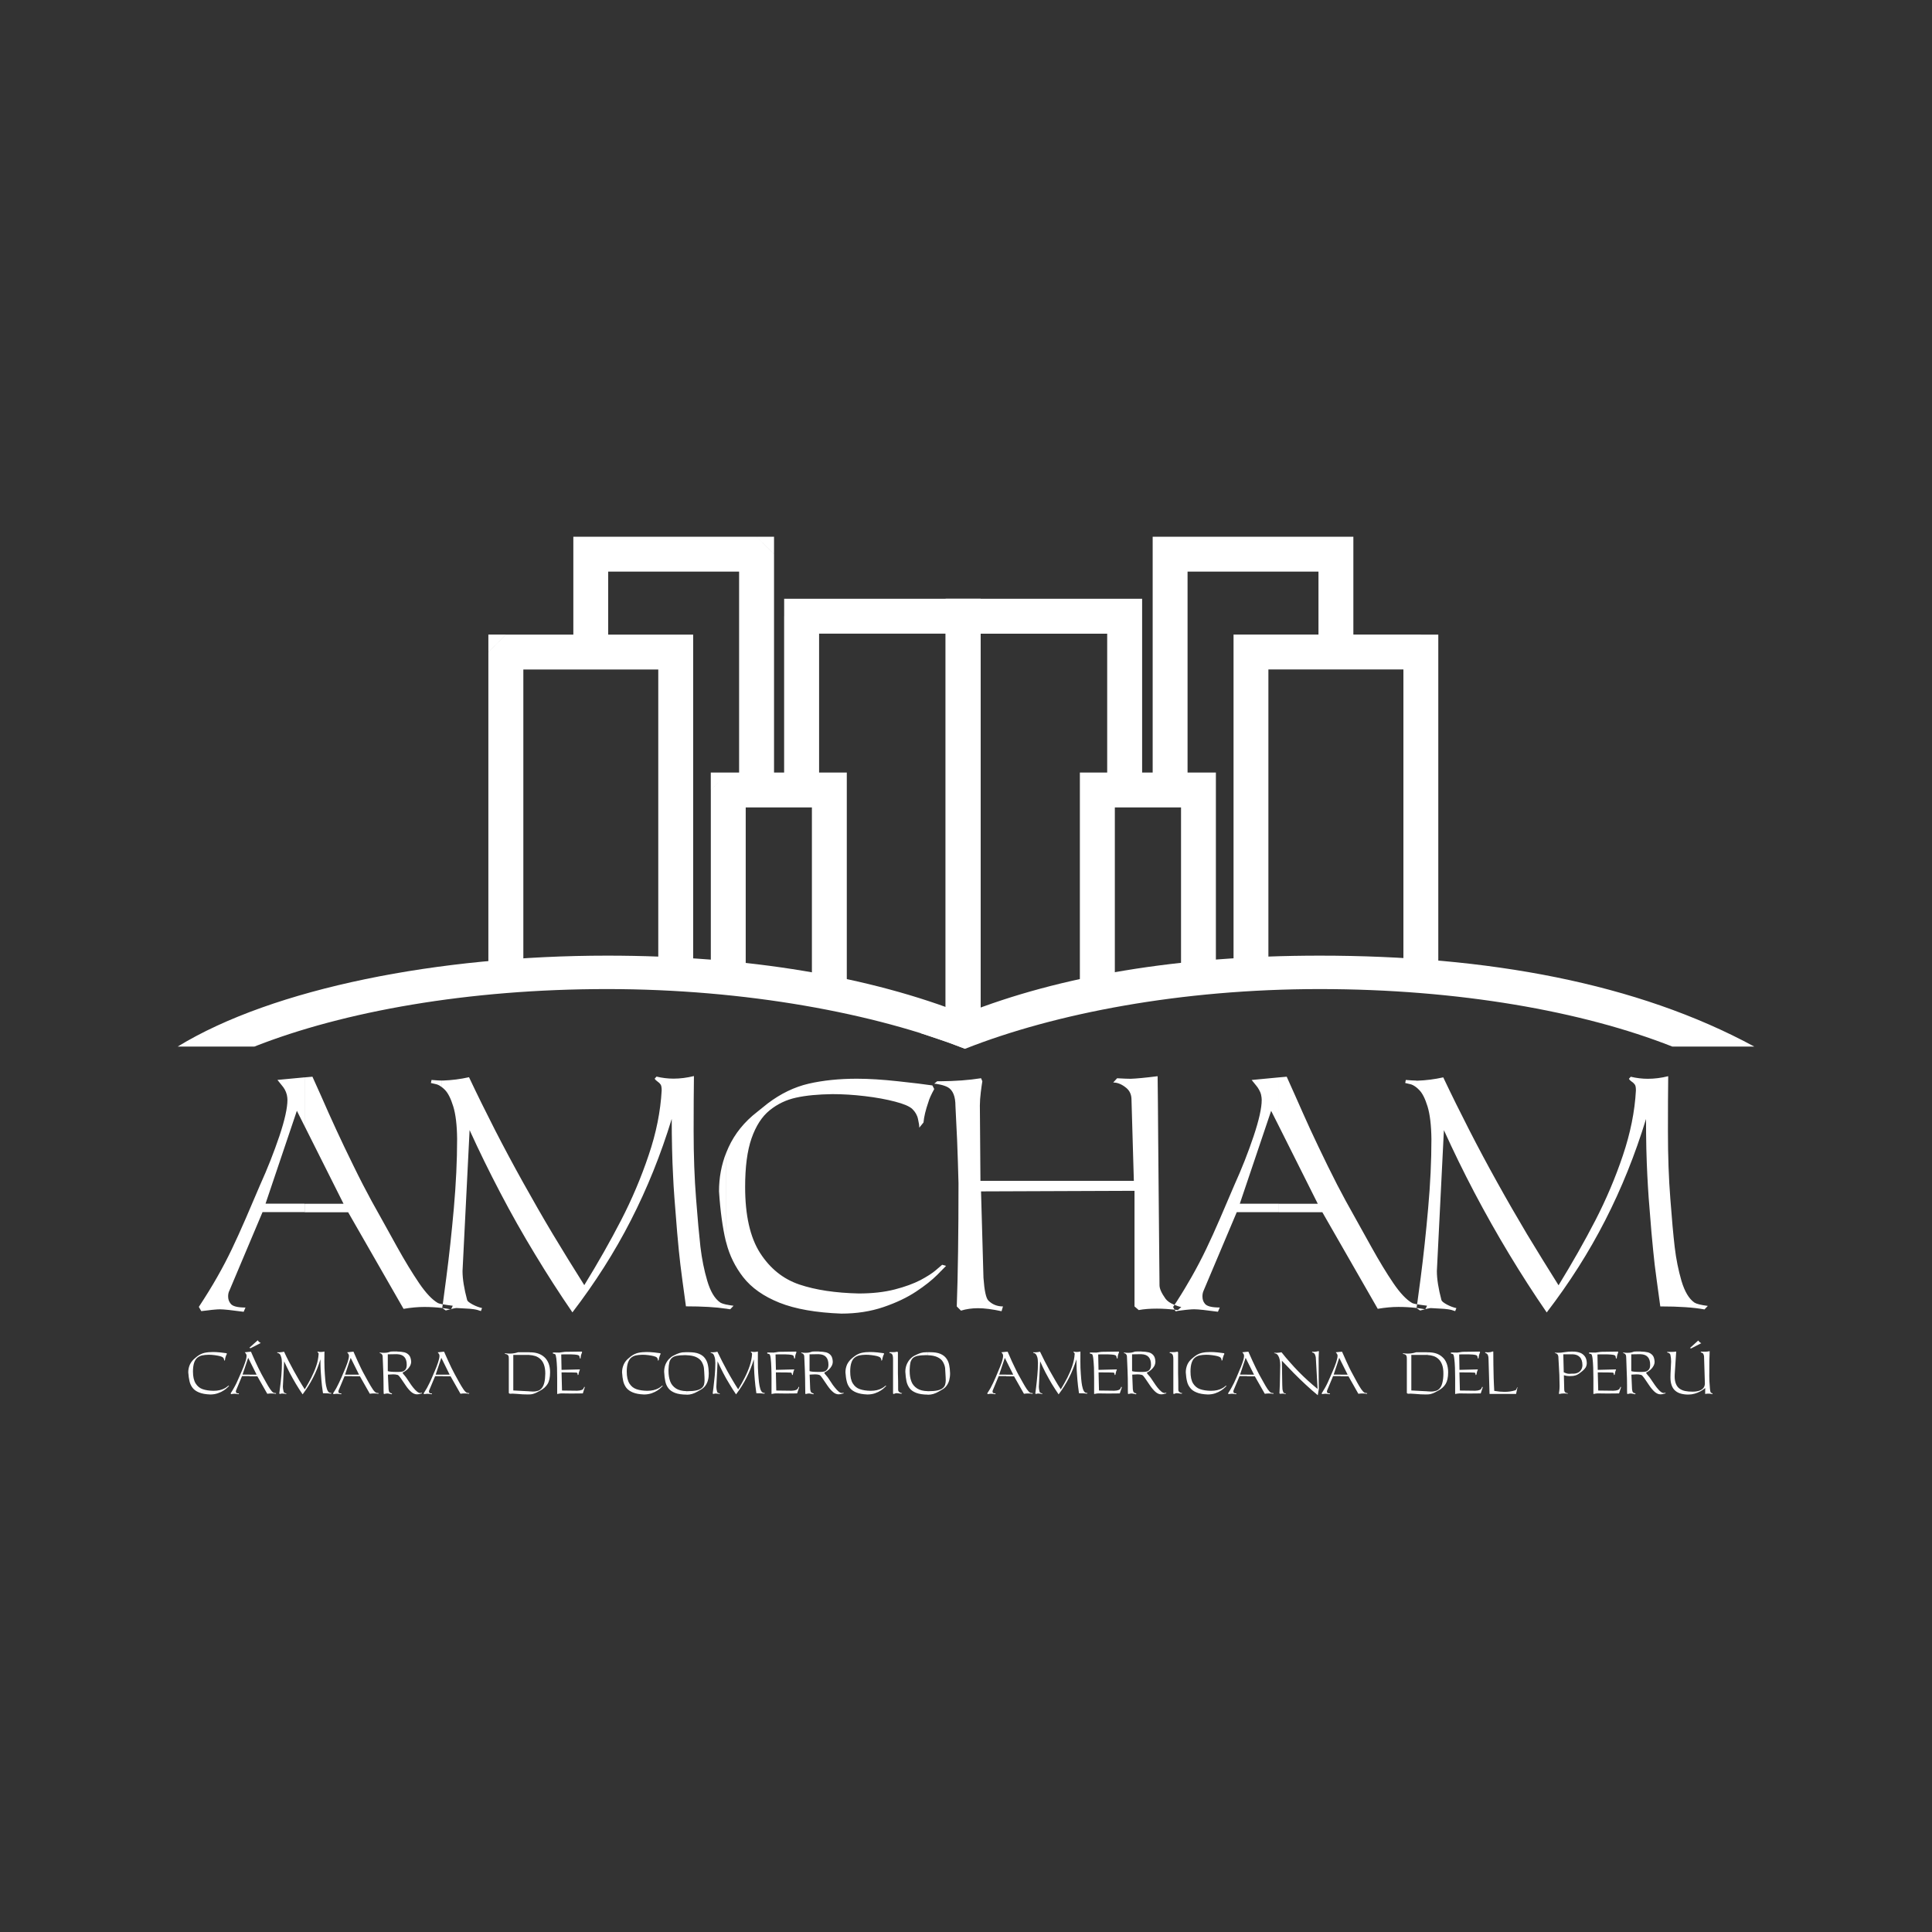
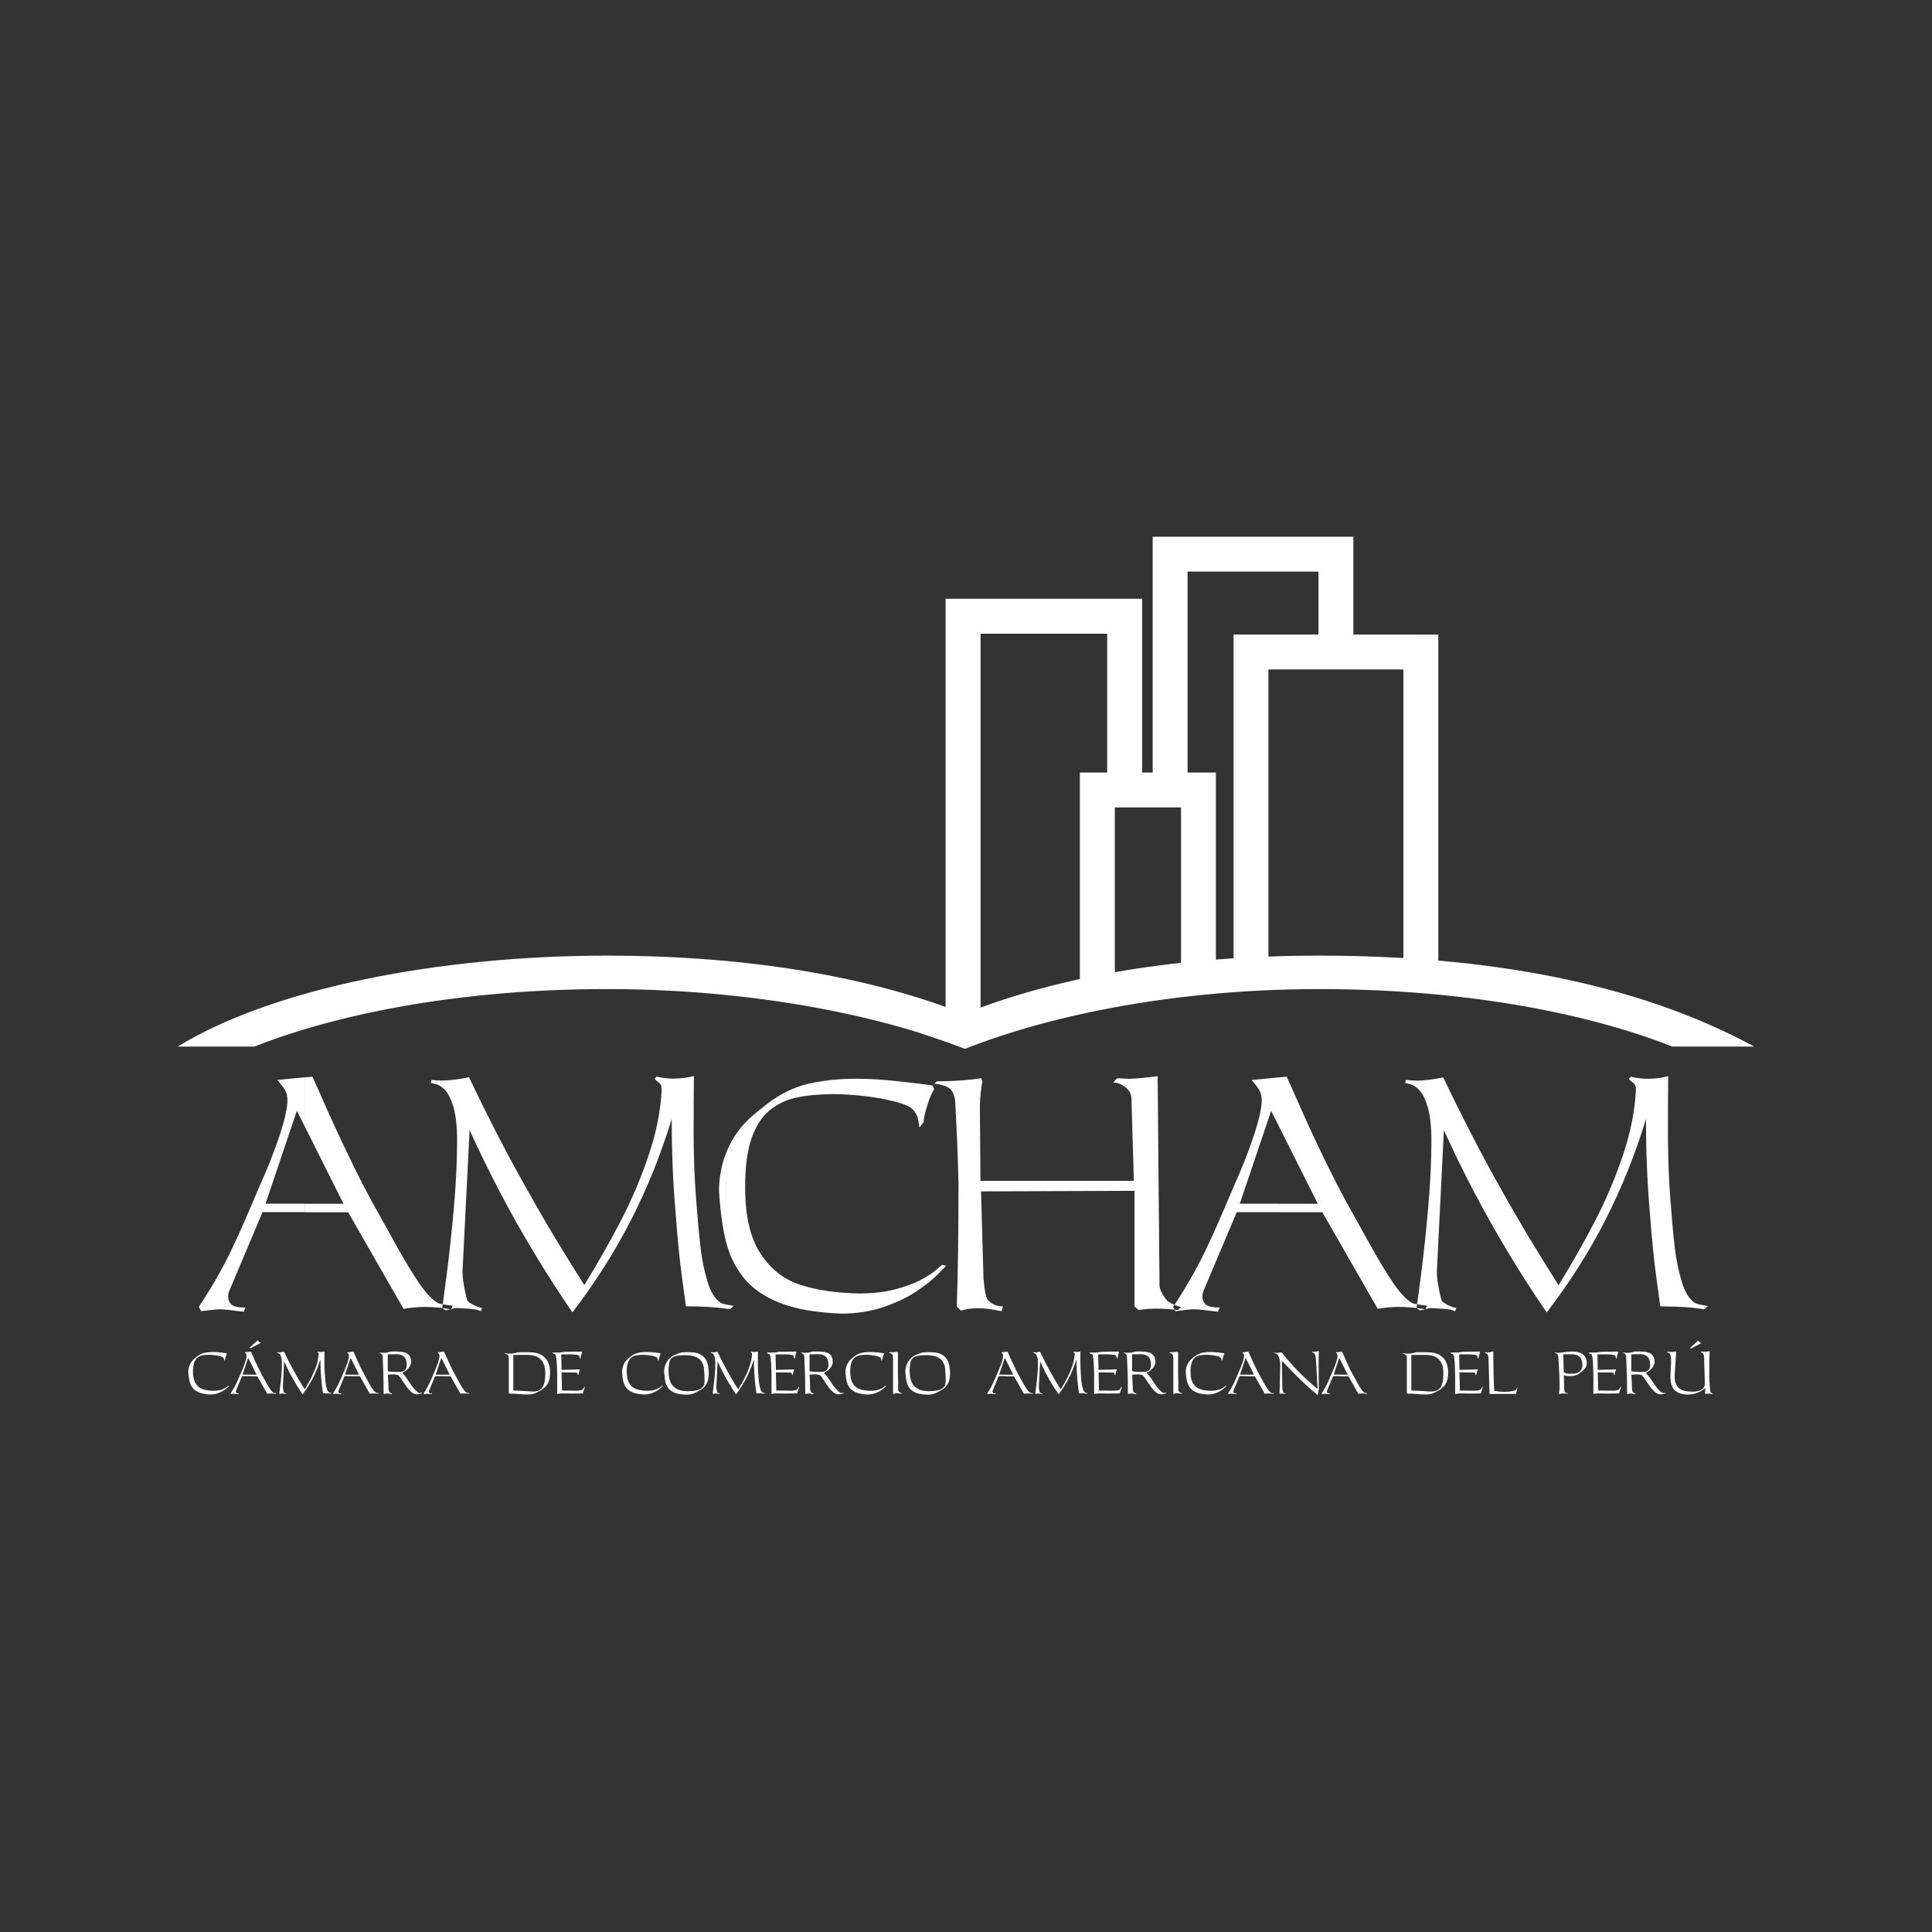
<svg xmlns="http://www.w3.org/2000/svg" id="Capa_1" x="0px" y="0px" viewBox="0 0 500 500" style="enable-background:new 0 0 500 500;" xml:space="preserve">
  <rect x="0" y="0" width="500" height="500" fill="#333333" stroke="none" />
  <style type="text/css">	.st0{fill:#FFFFFF;}	.st1{fill:#062157;}	.st2{fill:url(#SVGID_1_);}	.st3{fill:url(#SVGID_2_);}	.st4{fill:url(#SVGID_3_);}	.st5{fill:url(#SVGID_4_);}	.st6{fill:url(#SVGID_5_);}	.st7{fill:url(#SVGID_6_);}	.st8{fill:url(#SVGID_7_);}	.st9{fill:url(#SVGID_8_);}	.st10{fill:#304A95;}	.st11{fill:#6E6F71;}	.st12{fill-rule:evenodd;clip-rule:evenodd;fill:#FFFFFF;}	.st13{fill:#1F1713;}	.st14{fill:#15285E;}	.st15{fill:url(#SVGID_9_);}</style>
  <g id="XMLID_2_">
    <rect id="XMLID_154_" x="251.51" y="155.38" class="st0" width="1.8" height="109.72" />
    <rect id="XMLID_153_" x="251.51" y="155.38" class="st0" width="1.8" height="109.72" />
-     <path id="XMLID_132_" class="st0" d="M188.46,199.93l4.53,4.51v50.6h-9.03v-50.6L188.46,199.93z M183.95,204.44v-4.51h4.51  L183.95,204.44z M219.15,204.44l-4.51,4.52h-26.18v-9.03h26.18L219.15,204.44z M214.64,199.93h4.51v4.51L214.64,199.93z   M210.12,204.44h9.03v50.6h-9.03V204.44z M207.46,154.96l4.52,4.51v45.73h-9.05v-45.73L207.46,154.96z M202.94,159.47v-4.51h4.53  L202.94,159.47z M253.79,159.47l-4.52,4.52h-41.8v-9.03h41.8L253.79,159.47z M249.27,154.96h4.52v4.51L249.27,154.96z   M244.74,159.47h9.05v105.88h-9.05V159.47z M130.93,164.24l4.51,4.52v85.18h-9.05v-85.18L130.93,164.24z M126.39,168.75v-4.52h4.54  L126.39,168.75z M179.39,168.75l-4.52,4.52h-43.95v-9.03h43.95L179.39,168.75z M174.87,164.24h4.52v4.52L174.87,164.24z   M170.36,168.75h9.03v85.18h-9.03V168.75z M152.89,138.9l4.51,4.52v24.47h-9.02v-24.47L152.89,138.9z M148.38,143.43v-4.52h4.51  L148.38,143.43z M200.32,143.43l-4.53,4.51h-42.9v-9.03h42.9L200.32,143.43z M195.79,138.9h4.53v4.52L195.79,138.9z M191.28,143.43  h9.04v60.12h-9.04V143.43z" />
    <path id="XMLID_131_" class="st12" d="M46,270.84c24.75-15.12,67.61-23.52,111.09-23.52c36.73,0,68.18,5.49,92.67,15.17v8.94  c-23.26-9.19-56.76-15.46-92.67-15.46c-35.88,0-68.1,5.76-91.25,14.88H46z" />
    <path id="XMLID_110_" class="st0" d="M310.16,199.93l4.51,4.51v50.6h-9.02v-50.6L310.16,199.93z M310.16,199.93h4.51v4.51  L310.16,199.93z M279.47,204.44l4.51-4.51h26.17v9.03h-26.17L279.47,204.44z M279.47,204.44v-4.51h4.51L279.47,204.44z   M279.47,204.44h9.05v50.6h-9.05V204.44z M291.06,154.96l4.52,4.51v45.73h-9.04v-45.73L291.06,154.96z M291.06,154.96h4.52v4.51  L291.06,154.96z M244.72,159.47l4.53-4.51h41.81V164h-41.81L244.72,159.47z M244.72,159.47v-4.51h4.53L244.72,159.47z   M244.72,159.47h9.05v105.88h-9.05V159.47z M345.74,138.9l4.51,4.52v24.47h-9.03v-24.47L345.74,138.9z M345.74,138.9h4.51v4.52  L345.74,138.9z M298.31,143.43l4.52-4.52h42.91v9.03h-42.91L298.31,143.43z M298.31,143.43v-4.52h4.52L298.31,143.43z   M298.31,143.43h9.03v60.12h-9.03V143.43z M367.72,164.24l4.51,4.52v85.18h-9.03v-85.18L367.72,164.24z M367.72,164.24h4.51v4.52  L367.72,164.24z M319.24,168.75l4.51-4.52h43.97v9.03h-43.97L319.24,168.75z M319.24,168.75v-4.52h4.51L319.24,168.75z   M319.24,168.75h9.02v85.18h-9.02V168.75z" />
    <path id="XMLID_109_" class="st12" d="M432.79,270.85c-23.15-9.13-55.38-14.88-91.24-14.88c-35.91,0-68.52,6.27-91.79,15.46  l-4.54-1.7l-7.08-2.39l11.62-4.49v-0.57c24.5-9.68,55.05-14.96,91.79-14.96c43.48,0,82.12,7.08,112.45,23.53H432.79z" />
    <path id="XMLID_92_" class="st0" d="M366.5,338.49v-0.99c0.65,0.12,1.6,0.27,2.82,0.42l-0.45,0.93  C368.09,338.71,367.3,338.59,366.5,338.49 M366.5,281.37c0.25,0.19,0.52,0.44,0.78,0.71c0.82,0.8,1.54,2.23,2.17,4.28  c0.62,2.04,0.96,4.87,1,8.44c0,5.6-0.28,11.57-0.85,17.94c-0.56,6.35-1.2,12.3-1.92,17.85c-0.73,5.54-1.09,8.18-1.09,7.94  l0.94,0.63c1.54-0.42,2.46-0.63,2.75-0.63c0.96,0.06,1.77,0.09,2.49,0.14c0.72,0.02,1.37,0.09,1.96,0.17  c0.64,0.08,1.24,0.25,1.87,0.48l0.31-0.78c-0.77-0.16-1.6-0.47-2.47-0.93c-0.85-0.47-1.32-0.85-1.4-1.16  c-0.78-2.96-1.18-5.46-1.18-7.49l1.82-36.48c2.43,5.35,5.05,10.74,7.91,16.18c2.86,5.42,5.85,10.73,8.99,15.93  c3.14,5.2,6.36,10.21,9.71,15.07c5.87-7.66,10.92-15.59,15.14-23.85c4.22-8.24,7.73-16.97,10.56-26.22c0,2.53,0.02,5.09,0.08,7.69  c0.08,2.58,0.14,4.85,0.25,6.78c0.1,1.93,0.21,3.89,0.35,5.88c0.18,2.01,0.4,4.98,0.72,8.95c0.33,3.61,0.61,6.42,0.84,8.41  c0.25,2.01,0.73,5.61,1.45,10.8c4.84,0,8.65,0.26,11.44,0.78l0.86-0.91c-1.81-0.23-2.96-0.53-3.46-0.86  c-1.4-0.96-2.51-2.81-3.35-5.59c-0.8-2.76-1.4-5.69-1.76-8.79c-0.36-3.1-0.74-7.27-1.13-12.5c-0.41-5.2-0.62-11-0.62-17.43  c0-5.84,0.02-10.59,0.07-14.28c-1.79,0.45-3.57,0.67-5.28,0.67c-1.46,0-2.93-0.18-4.41-0.53l-0.48,0.53  c0.14,0.26,0.38,0.5,0.74,0.75c0.37,0.24,0.62,0.5,0.82,0.79c0.18,0.29,0.25,0.79,0.25,1.5c-0.29,5.42-1.43,11.04-3.38,16.82  c-1.95,5.8-4.33,11.38-7.11,16.78c-2.8,5.41-5.96,10.99-9.53,16.8c-2.79-4.44-5.51-8.84-8.15-13.21c-2.61-4.38-5.18-8.84-7.71-13.4  c-2.53-4.54-4.95-9.07-7.25-13.57c-2.3-4.49-4.55-9.03-6.73-13.63c-2.23,0.5-4.47,0.78-6.68,0.86c-0.11,0-0.21,0-0.33-0.01V281.37z   M366.5,279.65v1.72c-0.53-0.4-1-0.66-1.47-0.78c-0.7-0.17-1.15-0.28-1.36-0.31l0.15-0.79  C364.96,279.59,365.85,279.64,366.5,279.65 M366.5,337.51c-0.53-0.1-0.85-0.2-1.02-0.28c-1.49-0.85-3.12-2.56-4.89-5.16  c-1.76-2.59-3.64-5.69-5.66-9.32c-2-3.62-4.23-7.61-6.64-11.94c-1.43-2.61-3-5.65-4.72-9.16c-1.7-3.48-3.18-6.58-4.42-9.26  c-1.22-2.68-2.55-5.64-3.96-8.85c-1.45-3.23-2.17-4.86-2.19-4.89l-2.04,0.18v12.59l10.08,20.11h-10.08v2.19h11.26l14.34,25  c1.91-0.33,3.71-0.49,5.35-0.49c1.6,0,3.11,0.09,4.58,0.26V337.51z M330.96,278.83v12.59l-1.99-3.94l-8.11,24.04h10.09v2.19h-10.88  l-8.58,20.31c-0.19,0.41-0.3,0.91-0.3,1.49c0,0.74,0.2,1.36,0.61,1.86c0.48,0.67,1.75,1.01,3.87,1.01l-0.47,1.1  c-3.05-0.41-5.08-0.64-6.14-0.64c-0.41,0-0.88,0.03-1.42,0.08c-0.55,0.04-1.09,0.11-1.62,0.18c-0.41,0.07-0.86,0.12-1.35,0.17V339  l0.19,0.02l0.86-0.78c-0.2,0-0.56-0.09-1.05-0.27v-1.36c1.35-2.09,2.57-4.14,3.7-6.12c1.41-2.49,2.67-4.9,3.78-7.22  c1.12-2.32,2.31-4.96,3.6-7.94c1.29-2.97,2.51-5.86,3.7-8.64c1.94-4.28,3.59-8.5,4.99-12.66c1.39-4.15,2.09-7.28,2.09-9.37  c0-0.37-0.05-0.81-0.16-1.33c-0.12-0.5-0.32-0.94-0.55-1.34c-0.2-0.4-0.48-0.76-0.76-1.1c-0.29-0.35-0.66-0.81-1.13-1.39  L330.96,278.83z M304.68,336.61v1.36c-0.26-0.09-0.56-0.21-0.9-0.35c-0.98-0.4-1.69-0.91-2.13-1.49c-1.04-1.45-1.57-2.63-1.57-3.5  c-0.04-3.99-0.08-9.49-0.15-16.52c-0.05-7.02-0.12-14.06-0.19-21.09c-0.04-7.03-0.1-12.52-0.15-16.5c-3.15,0.4-5.49,0.62-7.01,0.67  c-0.73,0-1.86-0.05-3.47-0.14l-1.01,1.1c1.15,0,2.27,0.48,3.38,1.4c0.9,0.74,1.35,1.77,1.35,3.04l0.61,21.01h-39.7l-0.15-19.53  c0-1.02,0.09-2.15,0.24-3.41c0.17-1.25,0.28-2.2,0.4-2.83l-0.33-0.79c-3.13,0.5-6.67,0.76-10.6,0.79v0.87l0.11,0.01  c0.79,0.18,1.43,0.42,1.91,0.68c1.3,0.76,1.95,2.37,1.95,4.85c0.11,2.06,0.24,5,0.43,8.8c0.15,3.82,0.27,7.54,0.36,11.19  c0,13.02-0.15,23.64-0.45,31.87l1.09,1.09c1.36-0.42,2.85-0.63,4.4-0.63c1.71,0,3.74,0.27,6.1,0.78l0.37-1.24  c-1.5,0-2.75-0.5-3.76-1.5c-0.63-0.6-1.05-2.57-1.29-5.92l-0.63-22.35l39.72-0.15v29.92l1.09,0.94c1.4-0.26,2.96-0.37,4.74-0.37  c1.47,0,3.22,0.11,5.23,0.35v0.29l-0.44,0.04l-0.64-1.1C303.97,337.69,304.32,337.15,304.68,336.61 M243.3,329.18v-1.41  c0.27-0.24,0.45-0.38,0.53-0.45l1.01,0.29C244.72,327.74,244.22,328.25,243.3,329.18 M243.3,279.82v0.87  c-0.73-0.16-1.25-0.24-1.52-0.24l0.76-0.62H243.3z M243.3,327.77l-1.08,0.93c-0.93,0.8-2.27,1.66-4.01,2.59  c-1.77,0.91-3.97,1.73-6.66,2.42c-2.69,0.69-5.8,1.04-9.32,1.04c-6.02-0.14-11.14-0.9-15.36-2.32c-4.19-1.42-7.58-4.14-10.18-8.19  c-2.57-4.04-3.85-9.73-3.85-17.07c0-5.16,0.54-9.36,1.66-12.57c1.12-3.2,2.68-5.63,4.67-7.24c2-1.63,4.29-2.73,6.86-3.29  c2.57-0.57,5.72-0.86,9.4-0.91c2.65,0,5.45,0.17,8.4,0.52c2.96,0.35,5.56,0.83,7.81,1.42c2.24,0.58,3.72,1.21,4.46,1.9  c0.78,0.76,1.28,1.63,1.48,2.62c0.23,0.97,0.33,1.72,0.33,2.22l1.09-1.34c0.13-1.46,0.55-3.24,1.27-5.3  c0.2-0.77,0.7-1.89,1.51-3.36l-0.48-0.93c-2-0.3-4.97-0.66-8.89-1.08c-3.93-0.43-7.49-0.66-10.65-0.66  c-4.58,0-8.75,0.43-12.46,1.28c-3.71,0.86-7.25,2.57-10.63,5.13l-2.74,2.2c-3.28,2.54-5.75,5.58-7.39,9.15  c-0.21,0.45-0.4,0.89-0.57,1.34v23.38c0.83,3.25,2.29,6.2,4.34,8.85c2.17,2.79,5.31,5,9.41,6.64c4.12,1.64,9.45,2.57,16.02,2.82  c3.94,0,7.56-0.56,10.89-1.69c3.33-1.13,6.14-2.48,8.45-4.01c2.31-1.53,4.14-2.99,5.51-4.36l0.7-0.71V327.77z M187.96,338.69v-1.07  c0.52,0.11,1.14,0.22,1.88,0.31l-0.86,0.91C188.65,338.8,188.3,338.74,187.96,338.69 M114.35,337.51c0.66,0.12,1.61,0.27,2.83,0.42  l-0.46,0.93c-0.76-0.14-1.55-0.26-2.37-0.36V337.51z M187.96,298.27v23.38c-0.06-0.17-0.09-0.34-0.14-0.5  c-0.81-3.45-1.41-7.74-1.74-12.83C186.08,304.78,186.7,301.43,187.96,298.27 M187.96,337.62c-0.76-0.16-1.28-0.35-1.59-0.55  c-1.38-0.96-2.51-2.81-3.33-5.59c-0.82-2.76-1.4-5.69-1.77-8.79c-0.35-3.1-0.73-7.27-1.13-12.5c-0.41-5.2-0.63-11-0.63-17.43  c0-5.84,0.03-10.59,0.08-14.28c-1.82,0.45-3.58,0.67-5.29,0.67c-1.46,0-2.93-0.18-4.39-0.53l-0.48,0.53  c0.12,0.26,0.4,0.5,0.74,0.75c0.36,0.24,0.62,0.5,0.81,0.79c0.18,0.29,0.26,0.79,0.26,1.5c-0.3,5.42-1.41,11.04-3.39,16.82  c-1.95,5.8-4.32,11.38-7.11,16.78c-2.79,5.41-5.96,10.99-9.53,16.8c-2.8-4.44-5.53-8.84-8.15-13.21c-2.62-4.38-5.17-8.84-7.71-13.4  c-2.53-4.54-4.95-9.07-7.26-13.57c-2.29-4.49-4.54-9.03-6.71-13.63c-2.24,0.5-4.47,0.78-6.68,0.86c-0.11,0-0.22,0-0.35-0.01v1.72  c0.26,0.19,0.53,0.44,0.8,0.71c0.79,0.8,1.52,2.23,2.15,4.28c0.63,2.04,0.97,4.87,1,8.44c0,5.6-0.29,11.57-0.85,17.94  c-0.57,6.35-1.21,12.3-1.94,17.85c-0.74,5.54-1.07,8.18-1.07,7.94l0.92,0.63c1.55-0.42,2.48-0.63,2.77-0.63  c0.95,0.06,1.77,0.09,2.48,0.14c0.72,0.02,1.37,0.09,1.98,0.17c0.61,0.08,1.24,0.25,1.87,0.48l0.29-0.78  c-0.75-0.16-1.59-0.47-2.45-0.93c-0.87-0.47-1.33-0.85-1.41-1.16c-0.79-2.96-1.19-5.46-1.19-7.49l1.83-36.48  c2.43,5.35,5.07,10.74,7.92,16.18c2.83,5.42,5.83,10.73,8.99,15.93c3.14,5.2,6.36,10.21,9.7,15.07  c5.86-7.66,10.92-15.59,15.14-23.85c4.22-8.24,7.73-16.97,10.56-26.22c0,2.53,0.03,5.09,0.09,7.69c0.06,2.58,0.14,4.85,0.25,6.78  c0.08,1.93,0.2,3.89,0.35,5.88c0.15,2.01,0.4,4.98,0.71,8.95c0.31,3.61,0.6,6.42,0.84,8.41c0.25,2.01,0.71,5.61,1.44,10.8  c4.28,0,7.77,0.2,10.43,0.61V337.62z M78.82,278.83l2.04-0.18c0.03,0.03,0.75,1.67,2.2,4.89c1.4,3.21,2.73,6.17,3.97,8.85  c1.24,2.69,2.71,5.78,4.42,9.26c1.71,3.51,3.29,6.55,4.71,9.16c2.43,4.33,4.62,8.32,6.63,11.94c2.02,3.63,3.91,6.72,5.67,9.32  c1.77,2.6,3.4,4.31,4.88,5.16c0.16,0.09,0.52,0.18,1.02,0.28v0.99c-1.46-0.17-2.97-0.26-4.56-0.26c-1.64,0-3.44,0.16-5.36,0.49  l-14.34-25H78.82v-2.19h10.09l-10.09-20.11V278.83z M114.35,279.65c-0.63-0.01-1.52-0.06-2.67-0.16l-0.16,0.79  c0.21,0.03,0.66,0.14,1.36,0.31c0.47,0.11,0.96,0.37,1.46,0.78V279.65z M63.53,338.39l-0.47,1.1c-3.05-0.41-5.09-0.64-6.14-0.64  c-0.41,0-0.88,0.03-1.41,0.08c-0.57,0.04-1.1,0.11-1.62,0.18c-0.55,0.08-1.13,0.15-1.8,0.21l-0.63-1.1  c1.76-2.68,3.36-5.26,4.77-7.75c1.42-2.49,2.67-4.9,3.78-7.22c1.11-2.32,2.31-4.96,3.6-7.94c1.29-2.97,2.52-5.86,3.7-8.64  c1.94-4.28,3.59-8.5,5-12.66c1.39-4.15,2.08-7.28,2.08-9.37c0-0.37-0.05-0.81-0.16-1.33c-0.13-0.5-0.31-0.94-0.53-1.34  c-0.22-0.4-0.49-0.76-0.78-1.1c-0.29-0.35-0.67-0.81-1.12-1.39l7.01-0.66v12.59l-1.98-3.94l-8.11,24.04h10.08v2.19H67.94  l-8.57,20.31c-0.22,0.41-0.33,0.91-0.33,1.49c0,0.74,0.21,1.36,0.63,1.86C60.14,338.05,61.43,338.39,63.53,338.39" />
    <path id="XMLID_22_" class="st0" d="M424.62,355.8v-0.75h0.35c0.38,0,0.69-0.03,1-0.1c0.28-0.07,0.54-0.25,0.76-0.52  c0.23-0.28,0.33-0.7,0.33-1.25c0-1.74-0.82-2.65-2.44-2.71v-0.69c0.73,0.02,1.34,0.08,1.82,0.2c0.48,0.12,0.89,0.37,1.22,0.74  c0.33,0.36,0.49,0.92,0.55,1.64c0,0.43-0.1,0.81-0.3,1.16c-0.19,0.35-0.41,0.64-0.68,0.88c-0.26,0.23-0.52,0.43-0.73,0.56  c-0.24,0.14-0.38,0.22-0.44,0.22v0.25c0.09,0.12,0.25,0.31,0.49,0.59c0.24,0.27,0.42,0.5,0.56,0.72c0.44,0.66,0.82,1.22,1.15,1.69  c0.32,0.46,0.65,0.87,1,1.25c0.34,0.38,0.67,0.63,0.98,0.77c0.11,0.04,0.21,0.06,0.31,0.06c0.06,0,0.14-0.01,0.25-0.03  c0.1-0.03,0.17-0.04,0.23-0.04v0.16c-0.47,0.17-0.91,0.25-1.32,0.25c-0.49,0-0.99-0.22-1.47-0.63c-0.47-0.42-0.96-0.99-1.43-1.69  c-0.48-0.7-0.89-1.29-1.23-1.81c-0.35-0.5-0.62-0.8-0.81-0.88C424.71,355.83,424.67,355.82,424.62,355.8 M440.3,347.61l-2.64,1.36  l-0.3-0.11l2.15-1.94c0.07,0.12,0.19,0.26,0.35,0.41C440.02,347.48,440.18,347.57,440.3,347.61 M431.46,350.02v-0.15h1.19  c0.3,0,0.68-0.03,1.15-0.09l-0.38,5.85c-0.02,0.14-0.02,0.33-0.02,0.6c0,0.81,0.13,1.47,0.37,2c0.22,0.52,0.55,0.92,0.97,1.2  c0.41,0.27,0.88,0.47,1.42,0.57c0.53,0.11,1.13,0.16,1.85,0.16c0.66,0,1.22-0.08,1.71-0.23c0.46-0.15,0.84-0.38,1.12-0.72  c0.25-0.32,0.38-0.72,0.38-1.21l-0.21-6.8c0-0.21-0.03-0.39-0.1-0.59c-0.06-0.2-0.15-0.33-0.23-0.4c-0.27-0.15-0.46-0.23-0.57-0.23  l0.16-0.18c0.28,0.02,0.63,0.02,1.06,0.02c0.3,0,0.65-0.05,1.13-0.14c-0.04,1.15-0.06,2-0.08,2.52c-0.01,0.52-0.01,1.2-0.01,2v0.97  c0,0.42-0.01,0.7-0.01,0.87c0,0.99,0.05,1.95,0.14,2.89c0.01,0.04,0.02,0.18,0.03,0.41c0.04,0.25,0.05,0.41,0.06,0.53  c0.03,0.11,0.04,0.23,0.08,0.36c0.04,0.11,0.11,0.18,0.2,0.24c0.08,0.05,0.21,0.11,0.38,0.17l-0.1,0.15  c-0.32-0.08-0.68-0.12-1.03-0.12c-0.25,0-0.53,0.03-0.83,0.08l0.02-1.54c0,0.02-0.13,0.12-0.39,0.31c-0.25,0.19-0.56,0.4-0.95,0.6  c-0.4,0.22-0.86,0.4-1.4,0.56c-0.53,0.15-1.08,0.23-1.64,0.23c-0.7,0-1.32-0.08-1.88-0.23c-0.55-0.15-1.04-0.38-1.44-0.72  c-0.41-0.33-0.73-0.78-0.95-1.35c-0.23-0.58-0.35-1.27-0.35-2.1c0-0.58,0.02-1.31,0.08-2.2c0.06-0.88,0.09-1.54,0.09-1.93  c0-0.66-0.06-1.23-0.18-1.73c-0.02-0.11-0.07-0.21-0.15-0.3c-0.08-0.09-0.16-0.15-0.24-0.19c-0.1-0.05-0.18-0.08-0.27-0.1  C431.53,350.05,431.48,350.03,431.46,350.02 M424.62,349.78v0.69c-0.07-0.01-0.13-0.01-0.2-0.01l-2.25,0.04v4.34  c0.28,0.14,1.11,0.21,2.45,0.22v0.75c-0.28-0.09-0.62-0.13-1.06-0.13c-0.15,0-0.61,0.02-1.36,0.07l0.17,3.79  c0.06,0.39,0.12,0.65,0.22,0.77c0.08,0.08,0.2,0.16,0.37,0.23c0.19,0.06,0.3,0.1,0.33,0.1l-0.12,0.2c0.04,0-0.11-0.03-0.45-0.11  c-0.34-0.07-0.57-0.1-0.66-0.1c-0.21,0-0.49,0.05-0.82,0.14l-0.14-0.07c0-0.18,0-0.46-0.02-0.85v-1.19c0-1.22-0.03-2.55-0.1-3.97  c-0.04-1.41-0.08-2.49-0.11-3.21c0-0.25-0.02-0.44-0.04-0.58c-0.02-0.14-0.09-0.3-0.19-0.42c-0.16-0.17-0.35-0.27-0.6-0.3  l0.09-0.15c0.35,0.06,0.68,0.08,0.99,0.08c0.37,0,0.67-0.02,0.93-0.07c0.24-0.05,0.53-0.13,0.86-0.25  c0.14-0.01,0.37-0.01,0.69-0.03h0.95H424.62z M407.06,356.1v-0.6l0.21,0c0.43-0.01,0.82-0.11,1.17-0.29  c0.34-0.18,0.6-0.44,0.79-0.77c0.2-0.34,0.3-0.73,0.3-1.17c-0.01-0.94-0.25-1.64-0.71-2.09c-0.45-0.44-1.03-0.67-1.75-0.68v-0.71  h0.01c0.65,0,1.23,0.09,1.77,0.28c0.53,0.18,0.95,0.5,1.29,0.94c0.33,0.44,0.5,1.02,0.52,1.74c0,0.43-0.11,0.83-0.3,1.16  c-0.2,0.32-0.49,0.64-0.87,0.94l-0.6,0.47c-0.41,0.32-0.82,0.55-1.24,0.66C407.47,356.03,407.26,356.07,407.06,356.1   M411.24,350.27l0.02-0.25c0.41,0.01,0.95,0.03,1.63,0.03c0.18-0.01,0.41-0.04,0.72-0.1c0.31-0.06,0.55-0.09,0.75-0.1l4.35-0.06  l0.09,0.16c-0.08,0.19-0.17,0.44-0.25,0.72c-0.1,0.39-0.14,0.69-0.14,0.89h-0.2c0-0.05-0.03-0.14-0.05-0.27  c-0.01-0.15-0.04-0.26-0.08-0.35c-0.05-0.09-0.13-0.16-0.24-0.21c-0.34-0.16-1.29-0.23-2.86-0.23c-0.43,0-0.77,0.01-1.02,0.01  c-0.25,0.01-0.44,0.01-0.54,0.02l0.07,3.99l4.75-0.12c-0.11,0.31-0.18,0.54-0.22,0.64c-0.01,0.08-0.03,0.16-0.06,0.26  c-0.02,0.11-0.05,0.2-0.05,0.28c-0.02,0.07-0.02,0.15-0.03,0.2l-0.18,0.09c-0.01-0.05-0.04-0.13-0.04-0.25  c-0.01-0.12-0.04-0.21-0.08-0.27c-0.05-0.06-0.1-0.1-0.21-0.12c-0.19-0.02-0.57-0.03-1.18-0.04c-0.6-0.01-1.13-0.01-1.62-0.01  h-1.07l0.12,4.69l3.93,0.05c0.43,0,0.84-0.07,1.23-0.22c0.26-0.1,0.46-0.38,0.61-0.83l0.13,0.16l-0.51,1.58  c-0.27,0-0.69,0.01-1.28,0.02c-0.58,0.01-1.23,0.01-1.91,0.01c-0.88,0-1.65-0.01-2.32-0.03c-0.19,0-0.4,0.03-0.66,0.07  c-0.25,0.05-0.41,0.08-0.47,0.09v-4.11c0-0.88-0.02-1.79-0.05-2.71c-0.04-0.92-0.08-1.72-0.17-2.38c-0.08-0.66-0.2-1.03-0.32-1.11  c-0.09-0.05-0.17-0.07-0.25-0.09c-0.07-0.01-0.14-0.03-0.2-0.04C411.31,350.29,411.26,350.29,411.24,350.27 M407.06,349.78v0.71  h-0.11h-2.37l0.12,4.66c0.32,0.15,0.6,0.25,0.78,0.3c0.21,0.06,0.43,0.09,0.66,0.09l0.93-0.05v0.6c-0.27,0.03-0.56,0.05-0.86,0.05  c-0.43,0-0.93-0.07-1.48-0.22l0.09,3.6c0,0.36,0.06,0.62,0.24,0.81c0.07,0.07,0.21,0.13,0.36,0.18c0.17,0.05,0.29,0.08,0.39,0.09  l-0.12,0.1c-0.31-0.05-0.61-0.08-0.91-0.08c-0.42,0-0.83,0.05-1.23,0.14l-0.11-0.09c0.03-0.17,0.08-0.44,0.12-0.82  c0.04-0.37,0.06-0.77,0.06-1.19c0-0.8-0.02-1.76-0.06-2.85c-0.04-1.09-0.09-2.01-0.15-2.75c-0.04-0.75-0.07-1.28-0.09-1.61  c0-0.45-0.08-0.75-0.24-0.94c-0.16-0.19-0.4-0.3-0.73-0.33l0.14-0.11c0.09,0,0.22,0.01,0.37,0.01c0.16,0.01,0.29,0.01,0.39,0.01  c0.31,0,0.57-0.01,0.76-0.03c0.17-0.01,0.47-0.06,0.87-0.12c0.42-0.06,0.78-0.11,1.09-0.13  C406.27,349.8,406.63,349.78,407.06,349.78 M369.39,360.88v-0.8l0.53,0.03c0.09,0.02,0.24,0.02,0.44,0.02  c0.52,0,0.97-0.08,1.36-0.21c0.4-0.15,0.72-0.4,0.99-0.75c0.25-0.34,0.47-0.81,0.6-1.42c0.15-0.61,0.24-1.36,0.24-2.27  c0-0.89-0.1-1.63-0.32-2.26c-0.23-0.62-0.53-1.11-0.93-1.48c-0.38-0.37-0.84-0.65-1.38-0.81c-0.45-0.14-0.95-0.23-1.51-0.26v-0.69  h0.2c0.75,0,1.42,0.09,2.05,0.29c0.61,0.2,1.16,0.51,1.61,0.93c0.49,0.41,0.85,0.96,1.11,1.61c0.26,0.67,0.4,1.45,0.4,2.34  c0,1.32-0.23,2.33-0.66,3.03c-0.43,0.71-1.1,1.29-1.95,1.74l-0.84,0.45C370.65,360.71,370,360.88,369.39,360.88 M375.48,350.27  l0.02-0.25c0.41,0.01,0.95,0.03,1.63,0.03c0.19-0.01,0.43-0.04,0.73-0.1c0.29-0.06,0.55-0.09,0.74-0.1l4.35-0.06l0.09,0.16  c-0.08,0.19-0.16,0.44-0.25,0.72c-0.09,0.39-0.14,0.69-0.14,0.89h-0.19c-0.02-0.05-0.03-0.14-0.05-0.27  c-0.02-0.15-0.05-0.26-0.11-0.35c-0.03-0.09-0.11-0.16-0.23-0.21c-0.34-0.16-1.29-0.23-2.86-0.23c-0.42,0-0.77,0.01-1.02,0.01  c-0.26,0.01-0.43,0.01-0.55,0.02l0.07,3.99l4.77-0.12c-0.14,0.31-0.19,0.54-0.23,0.64c-0.02,0.08-0.03,0.16-0.07,0.26  c-0.03,0.11-0.04,0.2-0.05,0.28c-0.02,0.07-0.05,0.15-0.05,0.2l-0.18,0.09c-0.02-0.05-0.03-0.13-0.04-0.25  c-0.02-0.12-0.04-0.21-0.07-0.27c-0.04-0.06-0.11-0.1-0.21-0.12c-0.19-0.02-0.58-0.03-1.19-0.04c-0.59-0.01-1.12-0.01-1.61-0.01  h-1.08l0.12,4.69l3.94,0.05c0.43,0,0.84-0.07,1.22-0.22c0.28-0.1,0.47-0.38,0.61-0.83l0.15,0.16l-0.53,1.58  c-0.26,0-0.68,0.01-1.28,0.02c-0.59,0.01-1.22,0.01-1.9,0.01c-0.89,0-1.67-0.01-2.33-0.03c-0.17,0-0.4,0.03-0.65,0.07  c-0.25,0.05-0.41,0.08-0.46,0.09v-4.11c0-0.88-0.03-1.79-0.05-2.71c-0.03-0.92-0.1-1.72-0.18-2.38c-0.08-0.66-0.2-1.03-0.32-1.11  c-0.1-0.05-0.17-0.07-0.24-0.09c-0.07-0.01-0.14-0.03-0.2-0.04C375.55,350.29,375.5,350.29,375.48,350.27 M384.33,350.1l0.07-0.16  c0.23,0.03,0.47,0.05,0.72,0.05c0.41,0,0.83-0.08,1.24-0.24l0.1,0.03c0,1.17,0.02,2.33,0.03,3.47c0.01,1.14,0.03,2.27,0.07,3.4  c0.03,1.14,0.1,2.24,0.15,3.31c0.99,0.17,1.88,0.25,2.67,0.25c0.99,0,1.91-0.13,2.77-0.4c0.08-0.03,0.16-0.08,0.22-0.16  c0.06-0.07,0.11-0.18,0.16-0.32c0.05-0.14,0.07-0.23,0.09-0.26l0.11-0.09l-0.37,1.77h-6.87l-0.26-8.99c0-0.67-0.12-1.12-0.36-1.36  C384.76,350.29,384.55,350.18,384.33,350.1 M369.39,349.97v0.69c-0.1-0.01-0.19-0.01-0.29-0.01h-3.85v9.2l4.14,0.22v0.8h-0.02  c-0.06,0-0.15,0.01-0.27,0.01h-0.24c-0.43,0-0.83-0.01-1.2-0.03c-0.38-0.03-0.85-0.06-1.44-0.11c-0.59-0.05-0.99-0.07-1.2-0.07  c-0.08,0-0.2,0.01-0.33,0.02c-0.14,0.01-0.24,0.01-0.32,0.01l-0.28-0.17v-8.76c0-0.34-0.02-0.6-0.06-0.78  c-0.06-0.17-0.15-0.31-0.3-0.41c-0.16-0.1-0.39-0.18-0.72-0.2l0.17-0.15c0.42,0.05,0.79,0.08,1.12,0.08c0.79,0,1.52-0.12,2.21-0.35  H369.39z M346.95,356.15v-0.39h1.82l-1.82-3.64v-2.27l0.37-0.03c0,0.01,0.14,0.3,0.4,0.89c0.25,0.58,0.48,1.11,0.71,1.6  c0.23,0.48,0.49,1.04,0.79,1.69c0.31,0.63,0.59,1.18,0.86,1.65c0.41,0.78,0.81,1.51,1.17,2.16c0.37,0.66,0.7,1.22,1.02,1.69  c0.32,0.47,0.62,0.78,0.87,0.94c0.07,0.03,0.31,0.08,0.7,0.12l-0.09,0.17c-0.39-0.08-0.79-0.1-1.25-0.1c-0.29,0-0.6,0.03-0.96,0.08  l-2.56-4.53H346.95z M346.95,349.84v2.27l-0.35-0.71l-1.45,4.35h1.81v0.39H345l-1.53,3.68c-0.05,0.08-0.06,0.17-0.06,0.27  c0,0.14,0.03,0.25,0.11,0.35c0.07,0.12,0.3,0.18,0.69,0.18l-0.09,0.2c-0.56-0.08-0.91-0.12-1.1-0.12c-0.07,0-0.16,0-0.25,0.02  c-0.1,0.01-0.2,0.01-0.3,0.03c-0.09,0.02-0.19,0.03-0.32,0.05l-0.1-0.2c0.31-0.49,0.6-0.96,0.85-1.41  c0.26-0.45,0.47-0.89,0.68-1.31c0.2-0.42,0.41-0.9,0.64-1.44c0.24-0.54,0.46-1.05,0.68-1.56c0.34-0.78,0.64-1.54,0.89-2.29  c0.24-0.75,0.37-1.32,0.37-1.7c0-0.06-0.01-0.14-0.02-0.24c-0.04-0.09-0.06-0.17-0.11-0.23c-0.03-0.07-0.07-0.14-0.14-0.21  c-0.05-0.06-0.11-0.14-0.2-0.24L346.95,349.84z M322.72,356.15v-0.39h1.82l-1.82-3.64v-2.27l0.37-0.03c0,0.01,0.14,0.3,0.39,0.89  c0.26,0.58,0.5,1.11,0.72,1.6c0.22,0.48,0.49,1.04,0.8,1.69c0.3,0.63,0.59,1.18,0.84,1.65c0.44,0.78,0.83,1.51,1.2,2.16  c0.36,0.66,0.7,1.22,1.01,1.69c0.32,0.47,0.62,0.78,0.88,0.94c0.07,0.03,0.31,0.08,0.68,0.12l-0.07,0.17  c-0.38-0.08-0.81-0.1-1.25-0.1c-0.3,0-0.62,0.03-0.96,0.08l-2.58-4.53H322.72z M329.71,350.2l0.15-0.11  c0.27,0.01,0.47,0.02,0.58,0.02c0.32-0.01,0.72-0.06,1.22-0.14c0.71,0.9,1.41,1.75,2.16,2.57c0.72,0.83,1.47,1.64,2.25,2.44  c0.78,0.8,1.59,1.57,2.38,2.29c0.82,0.74,1.65,1.47,2.54,2.19l-0.46-8.12c-0.02-0.18-0.06-0.38-0.14-0.58  c-0.05-0.19-0.12-0.32-0.18-0.38c-0.04-0.09-0.13-0.17-0.27-0.25c-0.12-0.08-0.26-0.12-0.41-0.13l0.09-0.18  c0.22,0.03,0.39,0.03,0.49,0.03c0.31-0.01,0.67-0.06,1.07-0.17l0.16,0.03c-0.01,0.23-0.02,0.52-0.05,0.88  c-0.03,0.36-0.03,0.68-0.03,0.94c0,1.58,0,3.13,0.02,4.65c0.01,1.51,0.03,2.62,0.03,3.3l-0.27,1.6c-1.04-0.85-2.08-1.76-3.13-2.74  c-1.06-0.98-2.08-1.98-3.09-2.99c-0.99-1.03-2.03-2.1-3.07-3.2l0.1,6.29c0.02,0.54,0.04,0.91,0.05,1.09  c0.02,0.18,0.08,0.42,0.19,0.7c0.04,0.11,0.1,0.19,0.16,0.24c0.07,0.05,0.14,0.09,0.23,0.11c0.08,0.03,0.19,0.05,0.28,0.08  l-0.04,0.15c-0.27-0.1-0.54-0.15-0.82-0.15c-0.14,0-0.33,0.02-0.58,0.06l-0.2-0.11c0.02-0.53,0.05-1.3,0.1-2.31  c0.04-1.02,0.06-1.97,0.06-2.85c0-0.34,0-0.71,0.02-1.13c0-0.41,0.02-0.74,0.02-0.98c0-1.07-0.16-1.9-0.52-2.48  c-0.16-0.27-0.36-0.45-0.57-0.54C330,350.24,329.83,350.2,329.71,350.2 M322.72,349.84v2.27l-0.35-0.71l-1.45,4.35h1.81v0.39h-1.94  l-1.55,3.68c-0.03,0.08-0.05,0.17-0.05,0.27c0,0.14,0.03,0.25,0.12,0.35c0.07,0.12,0.3,0.18,0.68,0.18l-0.08,0.2  c-0.55-0.08-0.92-0.12-1.11-0.12c-0.07,0-0.17,0-0.25,0.02c-0.11,0.01-0.2,0.01-0.28,0.03c-0.12,0.02-0.21,0.03-0.33,0.05  l-0.12-0.2c0.33-0.49,0.61-0.96,0.86-1.41c0.25-0.45,0.49-0.89,0.69-1.31c0.2-0.42,0.41-0.9,0.65-1.44  c0.23-0.54,0.44-1.05,0.65-1.56c0.36-0.78,0.65-1.54,0.91-2.29c0.26-0.75,0.38-1.32,0.38-1.7c0-0.06-0.01-0.14-0.03-0.24  c-0.03-0.09-0.05-0.17-0.09-0.23c-0.05-0.07-0.1-0.14-0.14-0.21c-0.06-0.06-0.11-0.14-0.2-0.24L322.72,349.84z M295.42,355.8v-0.75  h0.37c0.36,0,0.7-0.03,0.99-0.1c0.3-0.07,0.55-0.25,0.77-0.52c0.21-0.28,0.33-0.7,0.33-1.25c0-1.74-0.81-2.65-2.46-2.71v-0.69  c0.73,0.02,1.35,0.08,1.83,0.2c0.51,0.12,0.91,0.37,1.23,0.74c0.33,0.36,0.5,0.92,0.54,1.64c0,0.43-0.11,0.81-0.28,1.16  c-0.2,0.35-0.44,0.64-0.7,0.88c-0.28,0.23-0.5,0.43-0.73,0.56c-0.23,0.14-0.38,0.22-0.45,0.22v0.25c0.1,0.12,0.26,0.31,0.5,0.59  c0.24,0.27,0.42,0.5,0.56,0.72c0.44,0.66,0.82,1.22,1.14,1.69c0.31,0.46,0.65,0.87,1,1.25c0.36,0.38,0.68,0.63,0.99,0.77  c0.1,0.04,0.21,0.06,0.29,0.06c0.06,0,0.14-0.01,0.25-0.03c0.11-0.03,0.18-0.04,0.24-0.04v0.16c-0.48,0.17-0.91,0.25-1.32,0.25  c-0.51,0-0.99-0.22-1.47-0.63c-0.47-0.42-0.96-0.99-1.44-1.69c-0.47-0.7-0.88-1.29-1.23-1.81c-0.33-0.5-0.6-0.8-0.8-0.88  C295.52,355.83,295.47,355.82,295.42,355.8 M302.68,350.13l0.08-0.19h1.06c0.19,0,0.5-0.05,0.9-0.13l0.17,0.16v5.41  c0.04,1.26,0.06,2.69,0.06,4.28c0,0.28,0.1,0.48,0.31,0.64c0.24,0.16,0.48,0.24,0.73,0.24l-0.19,0.17c-0.18-0.03-0.4-0.06-0.68-0.1  c-0.28-0.04-0.48-0.06-0.6-0.06c-0.15,0-0.4,0.07-0.75,0.23l-0.11-0.14v-8.85c0-0.71-0.1-1.17-0.32-1.37  C303.19,350.26,302.96,350.17,302.68,350.13 M308.65,351.46l0.49-0.4c0.6-0.47,1.23-0.78,1.9-0.94c0.66-0.15,1.41-0.22,2.24-0.22  c0.57,0,1.2,0.04,1.9,0.11c0.7,0.08,1.25,0.15,1.6,0.2l0.09,0.18c-0.14,0.25-0.24,0.46-0.26,0.59c-0.13,0.37-0.22,0.69-0.24,0.97  l-0.2,0.24c0-0.09-0.01-0.23-0.06-0.41c-0.03-0.17-0.13-0.34-0.26-0.47c-0.13-0.12-0.4-0.24-0.81-0.35  c-0.4-0.1-0.86-0.18-1.39-0.25c-0.53-0.07-1.03-0.1-1.5-0.1c-0.67,0.02-1.24,0.06-1.69,0.17c-0.48,0.1-0.87,0.3-1.23,0.59  c-0.37,0.3-0.64,0.73-0.83,1.31c-0.2,0.59-0.3,1.35-0.3,2.27c0,1.34,0.22,2.36,0.68,3.1c0.47,0.73,1.08,1.22,1.83,1.47  c0.76,0.26,1.68,0.4,2.75,0.42c0.65,0,1.2-0.06,1.69-0.18c0.48-0.13,0.88-0.27,1.19-0.44c0.31-0.16,0.55-0.32,0.72-0.47  c0.17-0.14,0.27-0.23,0.29-0.24l0.18,0.04c-0.02,0.04-0.16,0.17-0.4,0.41c-0.25,0.26-0.59,0.52-0.99,0.79  c-0.42,0.27-0.92,0.52-1.51,0.73c-0.6,0.2-1.25,0.31-1.96,0.31c-1.18-0.05-2.15-0.21-2.87-0.52c-0.75-0.29-1.31-0.69-1.69-1.2  c-0.39-0.5-0.68-1.06-0.81-1.69c-0.16-0.62-0.26-1.4-0.32-2.32c0-0.73,0.15-1.42,0.44-2.07  C307.6,352.48,308.05,351.93,308.65,351.46 M295.42,349.78v0.69c-0.06-0.01-0.12-0.01-0.18-0.01l-2.26,0.04v4.34  c0.29,0.14,1.1,0.21,2.44,0.22v0.75c-0.27-0.09-0.62-0.13-1.04-0.13c-0.16,0-0.61,0.02-1.36,0.07l0.15,3.79  c0.06,0.39,0.13,0.65,0.23,0.77c0.07,0.08,0.2,0.16,0.38,0.23c0.18,0.06,0.28,0.1,0.33,0.1l-0.11,0.2c0.01,0-0.13-0.03-0.47-0.11  c-0.34-0.07-0.56-0.1-0.66-0.1c-0.23,0-0.49,0.05-0.81,0.14l-0.15-0.07c0-0.18-0.01-0.46-0.02-0.85v-1.19  c0-1.22-0.02-2.55-0.08-3.97c-0.05-1.41-0.11-2.49-0.14-3.21c0-0.25-0.01-0.44-0.03-0.58c-0.02-0.14-0.1-0.3-0.2-0.42  c-0.15-0.17-0.35-0.27-0.6-0.3l0.09-0.15c0.36,0.06,0.69,0.08,1.02,0.08c0.35,0,0.65-0.02,0.91-0.07c0.25-0.05,0.54-0.13,0.89-0.25  c0.12-0.01,0.35-0.01,0.66-0.03h0.95H295.42z M260.4,356.15v-0.39h1.82l-1.82-3.64v-2.27l0.38-0.03c0,0.01,0.14,0.3,0.39,0.89  c0.25,0.58,0.49,1.11,0.7,1.6c0.23,0.48,0.5,1.04,0.81,1.69c0.3,0.63,0.57,1.18,0.83,1.65c0.44,0.78,0.84,1.51,1.2,2.16  c0.36,0.66,0.71,1.22,1.02,1.69c0.32,0.47,0.62,0.78,0.87,0.94c0.07,0.03,0.31,0.08,0.69,0.12l-0.08,0.17  c-0.37-0.08-0.8-0.1-1.24-0.1c-0.29,0-0.62,0.03-0.97,0.08l-2.57-4.53H260.4z M267.38,350.1l0.04-0.14  c0.24,0.02,0.43,0.02,0.54,0.02c0.4-0.01,0.79-0.07,1.2-0.16c0.4,0.83,0.79,1.65,1.21,2.47c0.41,0.81,0.85,1.64,1.3,2.45  c0.46,0.83,0.92,1.64,1.39,2.43c0.46,0.8,0.95,1.6,1.47,2.39c0.63-1.05,1.21-2.06,1.71-3.04c0.49-0.98,0.92-1.99,1.27-3.03  c0.34-1.05,0.55-2.06,0.61-3.05c0-0.12-0.02-0.21-0.05-0.27c-0.03-0.05-0.09-0.09-0.14-0.14c-0.07-0.05-0.11-0.09-0.13-0.14  l0.07-0.1c0.26,0.06,0.55,0.1,0.79,0.1c0.31,0,0.62-0.05,0.95-0.12c0,0.67-0.01,1.53-0.01,2.59c0,1.17,0.03,2.22,0.11,3.15  c0.07,0.96,0.12,1.7,0.2,2.27c0.07,0.56,0.17,1.09,0.32,1.59c0.16,0.51,0.35,0.84,0.6,1.01c0.1,0.07,0.31,0.11,0.62,0.15  l-0.16,0.17c-0.5-0.1-1.18-0.13-2.05-0.13c-0.13-0.95-0.21-1.6-0.26-1.96c-0.03-0.37-0.08-0.87-0.15-1.52  c-0.05-0.71-0.09-1.26-0.12-1.61c-0.02-0.37-0.05-0.72-0.07-1.08c-0.02-0.35-0.03-0.76-0.04-1.23c-0.02-0.47-0.02-0.93-0.02-1.38  c-0.52,1.67-1.15,3.25-1.9,4.74c-0.76,1.5-1.66,2.94-2.71,4.33c-0.61-0.88-1.19-1.79-1.77-2.73c-0.55-0.95-1.09-1.9-1.61-2.89  c-0.5-0.99-0.98-1.96-1.4-2.94l-0.34,6.61c0,0.37,0.07,0.82,0.21,1.35c0.01,0.07,0.11,0.13,0.27,0.22  c0.15,0.09,0.29,0.13,0.44,0.17l-0.06,0.15c-0.11-0.05-0.23-0.08-0.33-0.1c-0.11-0.01-0.23-0.03-0.35-0.03  c-0.14-0.01-0.27-0.02-0.44-0.03c-0.06,0-0.23,0.04-0.5,0.11l-0.16-0.11c0,0.05,0.06-0.43,0.19-1.43c0.12-1,0.25-2.09,0.34-3.23  c0.11-1.16,0.16-2.23,0.16-3.25c-0.01-0.65-0.06-1.16-0.18-1.53c-0.11-0.37-0.25-0.63-0.4-0.78c-0.15-0.13-0.26-0.23-0.4-0.25  C267.51,350.13,267.43,350.11,267.38,350.1 M282.04,350.27l0.03-0.25c0.4,0.01,0.93,0.03,1.63,0.03c0.18-0.01,0.41-0.04,0.72-0.1  c0.3-0.06,0.55-0.09,0.76-0.1l4.34-0.06l0.09,0.16c-0.09,0.19-0.16,0.44-0.26,0.72c-0.09,0.39-0.12,0.69-0.12,0.89h-0.19  c-0.02-0.05-0.03-0.14-0.06-0.27c-0.03-0.15-0.06-0.26-0.11-0.35c-0.03-0.09-0.11-0.16-0.24-0.21c-0.33-0.16-1.28-0.23-2.84-0.23  c-0.42,0-0.78,0.01-1.03,0.01c-0.24,0.01-0.43,0.01-0.55,0.02l0.09,3.99l4.75-0.12c-0.12,0.31-0.2,0.54-0.22,0.64  c-0.02,0.08-0.04,0.16-0.06,0.26c-0.03,0.11-0.04,0.2-0.07,0.28c-0.01,0.07-0.02,0.15-0.02,0.2l-0.19,0.09  c-0.01-0.05-0.02-0.13-0.04-0.25c-0.02-0.12-0.04-0.21-0.07-0.27c-0.03-0.06-0.1-0.1-0.2-0.12c-0.19-0.02-0.58-0.03-1.17-0.04  c-0.6-0.01-1.15-0.01-1.63-0.01h-1.07l0.11,4.69l3.96,0.05c0.42,0,0.82-0.07,1.2-0.22c0.27-0.1,0.48-0.38,0.6-0.83l0.16,0.16  l-0.54,1.58c-0.25,0-0.68,0.01-1.27,0.02c-0.6,0.01-1.23,0.01-1.91,0.01c-0.89,0-1.66-0.01-2.32-0.03c-0.19,0-0.4,0.03-0.66,0.07  c-0.24,0.05-0.41,0.08-0.48,0.09v-4.11c0-0.88-0.01-1.79-0.04-2.71c-0.05-0.92-0.1-1.72-0.18-2.38c-0.08-0.66-0.19-1.03-0.32-1.11  c-0.1-0.05-0.17-0.07-0.24-0.09c-0.07-0.01-0.15-0.03-0.2-0.04C282.12,350.29,282.07,350.29,282.04,350.27 M260.4,349.84v2.27  l-0.35-0.71l-1.46,4.35h1.81v0.39h-1.94l-1.53,3.68c-0.05,0.08-0.06,0.17-0.06,0.27c0,0.14,0.02,0.25,0.1,0.35  c0.1,0.12,0.32,0.18,0.7,0.18l-0.1,0.2c-0.54-0.08-0.89-0.12-1.09-0.12c-0.07,0-0.16,0-0.26,0.02c-0.09,0.01-0.2,0.01-0.28,0.03  c-0.11,0.02-0.22,0.03-0.33,0.05l-0.11-0.2c0.33-0.49,0.6-0.96,0.87-1.41c0.24-0.45,0.47-0.89,0.66-1.31  c0.2-0.42,0.42-0.9,0.65-1.44c0.23-0.54,0.44-1.05,0.65-1.56c0.35-0.78,0.65-1.54,0.91-2.29c0.25-0.75,0.36-1.32,0.36-1.7  c0-0.06,0-0.14-0.03-0.24c-0.01-0.09-0.04-0.17-0.07-0.23c-0.04-0.07-0.1-0.14-0.15-0.21c-0.05-0.06-0.12-0.14-0.2-0.24  L260.4,349.84z M240.09,360.94v-0.9h0.23c0.95,0,1.72-0.07,2.31-0.2c0.59-0.14,1.05-0.34,1.35-0.59c0.3-0.25,0.51-0.55,0.61-0.87  c0.11-0.34,0.17-0.74,0.17-1.2c0-0.18-0.02-0.46-0.03-0.84c-0.05-1.06-0.1-1.84-0.14-2.33c-0.07-0.49-0.24-0.99-0.54-1.52  c-0.28-0.53-0.79-0.97-1.5-1.29c-0.61-0.28-1.42-0.44-2.44-0.47v-0.78h0.58c1.1,0,1.98,0.13,2.67,0.42  c0.67,0.29,1.19,0.68,1.54,1.18c0.37,0.49,0.61,1.05,0.74,1.68c0.13,0.63,0.22,1.36,0.24,2.19c0,0.65-0.08,1.23-0.22,1.78  c-0.14,0.53-0.38,1.01-0.69,1.43c-0.31,0.42-0.71,0.77-1.22,1.04l-0.81,0.47c-0.92,0.54-1.82,0.81-2.72,0.81H240.09z   M220.56,351.46l0.51-0.4c0.61-0.47,1.25-0.78,1.9-0.94c0.67-0.15,1.41-0.22,2.24-0.22c0.58,0,1.21,0.04,1.91,0.11  c0.72,0.08,1.24,0.15,1.6,0.2l0.08,0.18c-0.14,0.25-0.22,0.46-0.26,0.59c-0.12,0.37-0.2,0.69-0.23,0.97l-0.18,0.24  c0-0.09-0.03-0.23-0.07-0.41c-0.04-0.17-0.13-0.34-0.26-0.47c-0.14-0.12-0.4-0.24-0.81-0.35c-0.4-0.1-0.87-0.18-1.4-0.25  c-0.53-0.07-1.03-0.1-1.51-0.1c-0.66,0.02-1.23,0.06-1.68,0.17c-0.47,0.1-0.87,0.3-1.24,0.59c-0.36,0.3-0.64,0.73-0.83,1.31  c-0.2,0.59-0.3,1.35-0.3,2.27c0,1.34,0.22,2.36,0.69,3.1c0.46,0.73,1.06,1.22,1.83,1.47c0.76,0.26,1.67,0.4,2.76,0.42  c0.63,0,1.17-0.06,1.66-0.18c0.48-0.13,0.89-0.27,1.19-0.44c0.32-0.16,0.55-0.32,0.72-0.47c0.18-0.14,0.28-0.23,0.3-0.24l0.19,0.04  c-0.03,0.04-0.16,0.17-0.42,0.41c-0.24,0.26-0.56,0.52-0.99,0.79c-0.41,0.27-0.91,0.52-1.51,0.73c-0.6,0.2-1.25,0.31-1.97,0.31  c-1.18-0.05-2.12-0.21-2.87-0.52c-0.73-0.29-1.3-0.69-1.69-1.2c-0.39-0.5-0.65-1.06-0.79-1.69c-0.16-0.62-0.26-1.4-0.33-2.32  c0-0.73,0.15-1.42,0.44-2.07C219.55,352.48,219.99,351.93,220.56,351.46 M240.09,349.94v0.78c-0.15-0.01-0.3-0.01-0.46-0.01  c-0.9,0.01-1.62,0.07-2.14,0.18c-0.53,0.11-0.94,0.32-1.25,0.59c-0.28,0.28-0.48,0.65-0.62,1.12c-0.1,0.47-0.17,1.09-0.2,1.85v0.39  c0,0.98,0.14,1.86,0.42,2.62c0.27,0.78,0.79,1.39,1.51,1.87c0.68,0.44,1.59,0.67,2.74,0.7v0.9c-1.2-0.01-2.2-0.16-2.95-0.45  c-0.79-0.3-1.38-0.71-1.76-1.24c-0.38-0.53-0.64-1.11-0.78-1.75c-0.14-0.64-0.24-1.48-0.3-2.48c0-0.68,0.12-1.3,0.35-1.87  c0.23-0.56,0.54-1.04,0.89-1.42c0.36-0.39,0.74-0.68,1.12-0.87l0.9-0.43c0.49-0.22,0.96-0.36,1.42-0.42  C239.29,349.98,239.67,349.95,240.09,349.94 M211.95,355.8v-0.75h0.35c0.36,0,0.7-0.03,0.99-0.1c0.3-0.07,0.55-0.25,0.76-0.52  c0.23-0.28,0.35-0.7,0.35-1.25c0-1.74-0.81-2.65-2.45-2.71v-0.69c0.72,0.02,1.31,0.08,1.81,0.2c0.49,0.12,0.91,0.37,1.23,0.74  c0.32,0.36,0.49,0.92,0.53,1.64c0,0.43-0.09,0.81-0.29,1.16c-0.19,0.35-0.42,0.64-0.68,0.88c-0.27,0.23-0.52,0.43-0.75,0.56  c-0.21,0.14-0.35,0.22-0.43,0.22v0.25c0.09,0.12,0.24,0.31,0.49,0.59c0.24,0.27,0.43,0.5,0.56,0.72c0.43,0.66,0.81,1.22,1.12,1.69  c0.34,0.46,0.68,0.87,1.02,1.25c0.35,0.38,0.66,0.63,0.97,0.77c0.12,0.04,0.22,0.06,0.33,0.06c0.04,0,0.12-0.01,0.23-0.03  c0.1-0.03,0.19-0.04,0.23-0.04v0.16c-0.46,0.17-0.9,0.25-1.3,0.25c-0.5,0-1.01-0.22-1.47-0.63c-0.5-0.42-0.97-0.99-1.45-1.69  c-0.47-0.7-0.88-1.29-1.23-1.81c-0.33-0.5-0.6-0.8-0.81-0.88C212.02,355.83,211.99,355.82,211.95,355.8 M230.15,350.13l0.09-0.19  h1.07c0.21,0,0.5-0.05,0.9-0.13l0.17,0.16v5.41c0.05,1.26,0.06,2.69,0.06,4.28c0,0.28,0.11,0.48,0.33,0.64  c0.23,0.16,0.46,0.24,0.71,0.24l-0.2,0.17c-0.16-0.03-0.39-0.06-0.67-0.1c-0.27-0.04-0.48-0.06-0.59-0.06  c-0.17,0-0.42,0.07-0.77,0.23l-0.13-0.14v-8.85c0-0.71-0.09-1.17-0.3-1.37C230.68,350.26,230.46,350.17,230.15,350.13   M211.95,349.78v0.69c-0.07-0.01-0.15-0.01-0.21-0.01l-2.23,0.04v4.34c0.27,0.14,1.09,0.21,2.45,0.22v0.75  c-0.28-0.09-0.65-0.13-1.05-0.13c-0.17,0-0.62,0.02-1.38,0.07l0.15,3.79c0.05,0.39,0.13,0.65,0.24,0.77  c0.07,0.08,0.19,0.16,0.36,0.23c0.18,0.06,0.29,0.1,0.31,0.1l-0.09,0.2c0.01,0-0.15-0.03-0.48-0.11c-0.33-0.07-0.55-0.1-0.66-0.1  c-0.22,0-0.48,0.05-0.81,0.14l-0.14-0.07c-0.01-0.18-0.01-0.46-0.01-0.85c-0.02-0.38-0.02-0.79-0.02-1.19  c0-1.22-0.03-2.55-0.08-3.97c-0.05-1.41-0.09-2.49-0.14-3.21c0-0.25-0.01-0.44-0.03-0.58c-0.03-0.14-0.09-0.3-0.19-0.42  c-0.16-0.17-0.36-0.27-0.61-0.3l0.11-0.15c0.34,0.06,0.66,0.08,1,0.08c0.35,0,0.65-0.02,0.9-0.07c0.25-0.05,0.54-0.13,0.88-0.25  c0.13-0.01,0.36-0.01,0.66-0.03h0.96H211.95z M177.68,360.94v-0.9h0.23c0.95,0,1.73-0.07,2.31-0.2c0.6-0.14,1.04-0.34,1.36-0.59  c0.3-0.25,0.5-0.55,0.61-0.87c0.1-0.34,0.15-0.74,0.15-1.2c0-0.18-0.01-0.46-0.02-0.84c-0.04-1.06-0.1-1.84-0.15-2.33  c-0.06-0.49-0.25-0.99-0.53-1.52c-0.3-0.53-0.8-0.97-1.5-1.29c-0.63-0.28-1.45-0.44-2.46-0.47v-0.78h0.58  c1.09,0,1.97,0.13,2.67,0.42c0.68,0.29,1.2,0.68,1.54,1.18c0.36,0.49,0.6,1.05,0.73,1.68c0.14,0.63,0.21,1.36,0.23,2.19  c0,0.65-0.06,1.23-0.21,1.78c-0.14,0.53-0.37,1.01-0.68,1.43c-0.32,0.42-0.72,0.77-1.21,1.04l-0.82,0.47  c-0.93,0.54-1.83,0.81-2.73,0.81H177.68z M198.55,350.27l0.03-0.25c0.4,0.01,0.95,0.03,1.62,0.03c0.19-0.01,0.43-0.04,0.73-0.1  c0.29-0.06,0.55-0.09,0.74-0.1l4.36-0.06l0.09,0.16c-0.07,0.19-0.17,0.44-0.26,0.72c-0.07,0.39-0.12,0.69-0.12,0.89h-0.2  c-0.01-0.05-0.02-0.14-0.06-0.27c-0.01-0.15-0.04-0.26-0.1-0.35c-0.03-0.09-0.11-0.16-0.23-0.21c-0.35-0.16-1.29-0.23-2.86-0.23  c-0.43,0-0.78,0.01-1.02,0.01c-0.26,0.01-0.44,0.01-0.56,0.02l0.1,3.99l4.76-0.12c-0.14,0.31-0.2,0.54-0.24,0.64  c-0.01,0.08-0.04,0.16-0.06,0.26c-0.04,0.11-0.05,0.2-0.06,0.28c-0.03,0.07-0.03,0.15-0.03,0.2l-0.17,0.09  c-0.03-0.05-0.04-0.13-0.07-0.25c-0.01-0.12-0.05-0.21-0.07-0.27c-0.03-0.06-0.1-0.1-0.21-0.12c-0.19-0.02-0.58-0.03-1.18-0.04  c-0.59-0.01-1.14-0.01-1.61-0.01h-1.07l0.1,4.69l3.96,0.05c0.42,0,0.83-0.07,1.21-0.22c0.28-0.1,0.49-0.38,0.62-0.83l0.13,0.16  l-0.52,1.58c-0.25,0-0.69,0.01-1.27,0.02c-0.6,0.01-1.23,0.01-1.9,0.01c-0.89,0-1.67-0.01-2.32-0.03c-0.19,0-0.41,0.03-0.66,0.07  c-0.25,0.05-0.41,0.08-0.48,0.09v-4.11c0-0.88-0.01-1.79-0.05-2.71c-0.02-0.92-0.09-1.72-0.16-2.38c-0.08-0.66-0.2-1.03-0.33-1.11  c-0.1-0.05-0.17-0.07-0.23-0.09c-0.07-0.01-0.14-0.03-0.2-0.04C198.63,350.29,198.58,350.29,198.55,350.27 M183.9,350.1l0.03-0.14  c0.24,0.02,0.43,0.02,0.54,0.02c0.4-0.01,0.81-0.07,1.19-0.16c0.4,0.83,0.8,1.65,1.22,2.47c0.42,0.81,0.85,1.64,1.3,2.45  c0.47,0.83,0.91,1.64,1.39,2.43c0.47,0.8,0.96,1.6,1.47,2.39c0.64-1.05,1.21-2.06,1.7-3.04c0.5-0.98,0.93-1.99,1.28-3.03  c0.35-1.05,0.55-2.06,0.61-3.05c0-0.12-0.02-0.21-0.05-0.27c-0.03-0.05-0.07-0.09-0.14-0.14c-0.07-0.05-0.11-0.09-0.15-0.14  l0.1-0.1c0.26,0.06,0.53,0.1,0.79,0.1c0.3,0,0.62-0.05,0.96-0.12c-0.01,0.67-0.01,1.53-0.01,2.59c0,1.17,0.02,2.22,0.1,3.15  c0.06,0.96,0.14,1.7,0.2,2.27c0.06,0.56,0.18,1.09,0.31,1.59c0.15,0.51,0.36,0.84,0.61,1.01c0.09,0.07,0.3,0.11,0.62,0.15  l-0.17,0.17c-0.5-0.1-1.17-0.13-2.05-0.13c-0.13-0.95-0.21-1.6-0.26-1.96c-0.03-0.37-0.1-0.87-0.15-1.52  c-0.05-0.71-0.1-1.26-0.12-1.61c-0.03-0.37-0.05-0.72-0.05-1.08c-0.02-0.35-0.04-0.76-0.05-1.23c-0.02-0.47-0.02-0.93-0.02-1.38  c-0.52,1.67-1.13,3.25-1.89,4.74c-0.75,1.5-1.67,2.94-2.72,4.33c-0.6-0.88-1.19-1.79-1.74-2.73c-0.59-0.95-1.12-1.9-1.63-2.89  c-0.5-0.99-0.98-1.96-1.41-2.94l-0.32,6.61c0,0.37,0.06,0.82,0.21,1.35c0.02,0.07,0.1,0.13,0.25,0.22c0.16,0.09,0.3,0.13,0.44,0.17  l-0.05,0.15c-0.12-0.05-0.23-0.08-0.33-0.1c-0.12-0.01-0.24-0.03-0.35-0.03c-0.14-0.01-0.27-0.02-0.45-0.03  c-0.06,0-0.23,0.04-0.51,0.11l-0.16-0.11c0,0.05,0.05-0.43,0.19-1.43c0.11-1,0.24-2.09,0.35-3.23c0.1-1.16,0.15-2.23,0.15-3.25  c-0.01-0.65-0.06-1.16-0.19-1.53c-0.1-0.37-0.23-0.63-0.36-0.78c-0.15-0.13-0.28-0.23-0.41-0.25  C184.03,350.13,183.94,350.11,183.9,350.1 M177.68,349.94v0.78c-0.15-0.01-0.31-0.01-0.46-0.01c-0.91,0.01-1.61,0.07-2.15,0.18  c-0.53,0.11-0.94,0.32-1.23,0.59c-0.3,0.28-0.51,0.65-0.62,1.12c-0.11,0.47-0.19,1.09-0.21,1.85v0.39c0,0.98,0.15,1.86,0.42,2.62  c0.28,0.78,0.78,1.39,1.5,1.87c0.68,0.44,1.6,0.67,2.74,0.7v0.9c-1.22-0.01-2.21-0.16-2.97-0.45c-0.77-0.3-1.36-0.71-1.75-1.24  c-0.39-0.53-0.64-1.11-0.77-1.75c-0.14-0.64-0.25-1.48-0.3-2.48c0-0.68,0.12-1.3,0.34-1.87c0.24-0.56,0.54-1.04,0.91-1.42  c0.37-0.39,0.74-0.68,1.13-0.87l0.89-0.43c0.5-0.22,0.98-0.36,1.41-0.42C176.9,349.98,177.25,349.95,177.68,349.94 M136.98,360.88  v-0.8l0.52,0.03c0.11,0.02,0.25,0.02,0.44,0.02c0.53,0,0.98-0.08,1.36-0.21c0.38-0.15,0.71-0.4,0.97-0.75  c0.27-0.34,0.47-0.81,0.62-1.42c0.14-0.61,0.21-1.36,0.23-2.27c0-0.89-0.11-1.63-0.33-2.26c-0.22-0.62-0.52-1.11-0.93-1.48  c-0.39-0.37-0.85-0.65-1.37-0.81c-0.46-0.14-0.97-0.23-1.52-0.26v-0.69h0.21c0.74,0,1.4,0.09,2.03,0.29  c0.63,0.2,1.16,0.51,1.64,0.93c0.47,0.41,0.84,0.96,1.11,1.61c0.27,0.67,0.4,1.45,0.4,2.34c0,1.32-0.22,2.33-0.65,3.03  c-0.44,0.71-1.09,1.29-1.95,1.74l-0.85,0.45C138.23,360.71,137.6,360.88,136.98,360.88 M162.75,351.46l0.48-0.4  c0.61-0.47,1.24-0.78,1.91-0.94c0.66-0.15,1.42-0.22,2.24-0.22c0.57,0,1.2,0.04,1.91,0.11c0.71,0.08,1.23,0.15,1.59,0.2l0.1,0.18  c-0.15,0.25-0.24,0.46-0.26,0.59c-0.14,0.37-0.22,0.69-0.23,0.97l-0.19,0.24c0-0.09-0.02-0.23-0.06-0.41  c-0.04-0.17-0.13-0.34-0.27-0.47c-0.12-0.12-0.4-0.24-0.8-0.35c-0.41-0.1-0.87-0.18-1.4-0.25c-0.53-0.07-1.03-0.1-1.51-0.1  c-0.66,0.02-1.23,0.06-1.69,0.17c-0.46,0.1-0.87,0.3-1.23,0.59c-0.36,0.3-0.62,0.73-0.83,1.31c-0.2,0.59-0.31,1.35-0.31,2.27  c0,1.34,0.24,2.36,0.69,3.1c0.47,0.73,1.08,1.22,1.83,1.47c0.76,0.26,1.68,0.4,2.78,0.42c0.61,0,1.18-0.06,1.65-0.18  c0.49-0.13,0.89-0.27,1.2-0.44c0.32-0.16,0.55-0.32,0.73-0.47c0.17-0.14,0.25-0.23,0.27-0.24l0.19,0.04  c-0.02,0.04-0.16,0.17-0.41,0.41c-0.24,0.26-0.57,0.52-0.99,0.79c-0.4,0.27-0.91,0.52-1.5,0.73c-0.61,0.2-1.26,0.31-1.96,0.31  c-1.18-0.05-2.13-0.21-2.88-0.52c-0.72-0.29-1.29-0.69-1.7-1.2c-0.37-0.5-0.64-1.06-0.8-1.69c-0.15-0.62-0.25-1.4-0.31-2.32  c0-0.73,0.15-1.42,0.45-2.07C161.71,352.48,162.15,351.93,162.75,351.46 M143.08,350.27l0.02-0.25c0.41,0.01,0.94,0.03,1.63,0.03  c0.17-0.01,0.41-0.04,0.72-0.1c0.3-0.06,0.55-0.09,0.75-0.1l4.35-0.06l0.1,0.16c-0.08,0.19-0.17,0.44-0.27,0.72  c-0.1,0.39-0.12,0.69-0.12,0.89h-0.2c0-0.05-0.02-0.14-0.04-0.27c-0.03-0.15-0.05-0.26-0.09-0.35c-0.05-0.09-0.14-0.16-0.26-0.21  c-0.34-0.16-1.29-0.23-2.85-0.23c-0.42,0-0.76,0.01-1.01,0.01c-0.27,0.01-0.44,0.01-0.56,0.02l0.08,3.99l4.75-0.12  c-0.11,0.31-0.18,0.54-0.21,0.64c-0.03,0.08-0.04,0.16-0.08,0.26c-0.02,0.11-0.04,0.2-0.06,0.28c-0.02,0.07-0.02,0.15-0.02,0.2  l-0.18,0.09c0-0.05-0.03-0.13-0.05-0.25c-0.01-0.12-0.04-0.21-0.07-0.27c-0.05-0.06-0.11-0.1-0.21-0.12  c-0.19-0.02-0.58-0.03-1.18-0.04c-0.6-0.01-1.13-0.01-1.62-0.01h-1.07l0.12,4.69l3.93,0.05c0.43,0,0.83-0.07,1.23-0.22  c0.26-0.1,0.47-0.38,0.6-0.83l0.13,0.16l-0.5,1.58c-0.27,0-0.69,0.01-1.28,0.02c-0.6,0.01-1.24,0.01-1.92,0.01  c-0.87,0-1.65-0.01-2.31-0.03c-0.19,0-0.4,0.03-0.66,0.07c-0.27,0.05-0.41,0.08-0.47,0.09v-4.11c0-0.88-0.01-1.79-0.04-2.71  c-0.04-0.92-0.1-1.72-0.18-2.38c-0.09-0.66-0.18-1.03-0.33-1.11c-0.09-0.05-0.16-0.07-0.24-0.09c-0.08-0.01-0.14-0.03-0.2-0.04  C143.14,350.29,143.1,350.29,143.08,350.27 M136.98,349.97v0.69c-0.09,0-0.18-0.01-0.27-0.01h-3.87v9.2l4.14,0.22v0.8h-0.02  c-0.05,0-0.14,0.01-0.25,0.01h-0.25c-0.43,0-0.82-0.01-1.21-0.03c-0.37-0.03-0.85-0.06-1.43-0.11c-0.58-0.05-1-0.07-1.19-0.07  c-0.1,0-0.22,0.01-0.35,0.02c-0.13,0.01-0.24,0.01-0.33,0.01l-0.27-0.17v-8.76c0-0.34-0.02-0.6-0.05-0.78  c-0.05-0.17-0.16-0.31-0.32-0.41c-0.14-0.1-0.37-0.18-0.71-0.2l0.16-0.15c0.43,0.05,0.8,0.08,1.13,0.08c0.78,0,1.52-0.12,2.2-0.35  H136.98z M114.57,356.15v-0.39h1.8l-1.8-3.64v-2.28l0.36-0.03c0,0.01,0.14,0.3,0.39,0.89c0.25,0.58,0.5,1.11,0.72,1.6  c0.22,0.48,0.48,1.04,0.79,1.69c0.32,0.63,0.6,1.18,0.85,1.65c0.43,0.78,0.83,1.51,1.19,2.16c0.37,0.66,0.71,1.22,1.03,1.69  c0.3,0.47,0.61,0.78,0.87,0.94c0.06,0.03,0.3,0.08,0.68,0.12l-0.07,0.17c-0.39-0.08-0.81-0.1-1.26-0.1c-0.28,0-0.61,0.03-0.95,0.08  l-2.57-4.53H114.57z M114.57,349.84v2.28l-0.36-0.71l-1.46,4.35h1.82v0.39h-1.96l-1.54,3.68c-0.04,0.08-0.06,0.17-0.06,0.27  c0,0.14,0.03,0.25,0.11,0.35c0.09,0.12,0.31,0.18,0.69,0.18l-0.07,0.2c-0.56-0.08-0.92-0.12-1.11-0.12c-0.08,0-0.16,0-0.26,0.02  c-0.1,0.01-0.2,0.01-0.3,0.03c-0.08,0.02-0.19,0.03-0.32,0.05l-0.11-0.2c0.32-0.49,0.6-0.96,0.86-1.41  c0.25-0.45,0.47-0.89,0.67-1.31c0.21-0.42,0.43-0.9,0.65-1.44c0.22-0.54,0.45-1.05,0.67-1.56c0.35-0.78,0.63-1.54,0.88-2.29  c0.25-0.75,0.37-1.32,0.37-1.7c0-0.06-0.01-0.14-0.03-0.24c-0.02-0.09-0.05-0.17-0.1-0.23c-0.03-0.07-0.07-0.14-0.14-0.21  c-0.05-0.06-0.12-0.14-0.19-0.24L114.57,349.84z M102.81,355.8v-0.75h0.36c0.37,0,0.7-0.03,1-0.1c0.28-0.07,0.55-0.25,0.77-0.52  c0.22-0.28,0.32-0.7,0.32-1.25c0-1.74-0.81-2.65-2.45-2.71v-0.69c0.73,0.02,1.34,0.08,1.83,0.2c0.49,0.12,0.9,0.37,1.22,0.74  c0.32,0.36,0.49,0.92,0.55,1.64c0,0.43-0.11,0.81-0.3,1.16c-0.2,0.35-0.42,0.64-0.68,0.88c-0.28,0.23-0.51,0.43-0.75,0.56  c-0.23,0.14-0.38,0.22-0.44,0.22v0.25c0.08,0.12,0.26,0.31,0.5,0.59c0.21,0.27,0.41,0.5,0.54,0.72c0.44,0.66,0.82,1.22,1.14,1.69  c0.32,0.46,0.66,0.87,1.01,1.25c0.35,0.38,0.68,0.63,0.99,0.77c0.1,0.04,0.22,0.06,0.31,0.06c0.05,0,0.14-0.01,0.24-0.03  c0.11-0.03,0.18-0.04,0.24-0.04v0.16c-0.47,0.17-0.91,0.25-1.32,0.25c-0.5,0-0.99-0.22-1.48-0.63c-0.47-0.42-0.97-0.99-1.43-1.69  c-0.48-0.7-0.89-1.29-1.23-1.81c-0.35-0.5-0.61-0.8-0.81-0.88C102.9,355.83,102.86,355.82,102.81,355.8 M102.81,349.78v0.69  c-0.06-0.01-0.12-0.01-0.2-0.01l-2.25,0.04v4.34c0.29,0.14,1.11,0.21,2.45,0.22v0.75c-0.27-0.09-0.62-0.13-1.05-0.13  c-0.15,0-0.62,0.02-1.37,0.07l0.18,3.79c0.04,0.39,0.11,0.65,0.22,0.77c0.07,0.08,0.2,0.16,0.36,0.23c0.18,0.06,0.3,0.1,0.33,0.1  l-0.12,0.2c0.04,0-0.12-0.03-0.46-0.11c-0.32-0.07-0.55-0.1-0.65-0.1c-0.23,0-0.5,0.05-0.82,0.14l-0.13-0.07  c-0.02-0.18-0.02-0.46-0.03-0.85c0-0.38-0.01-0.79-0.01-1.19c0-1.22-0.03-2.55-0.08-3.97c-0.06-1.41-0.1-2.49-0.13-3.21  c0-0.25-0.01-0.44-0.03-0.58c-0.03-0.14-0.09-0.3-0.2-0.42c-0.15-0.17-0.35-0.27-0.59-0.3l0.1-0.15c0.35,0.06,0.69,0.08,0.99,0.08  c0.35,0,0.66-0.02,0.93-0.07c0.26-0.05,0.54-0.13,0.87-0.25c0.15-0.01,0.36-0.01,0.66-0.03h0.97H102.81z M91.11,356.15v-0.39h1.81  l-1.81-3.64v-2.28l0.37-0.03c0.01,0.01,0.14,0.3,0.39,0.89c0.26,0.58,0.49,1.11,0.71,1.6c0.23,0.48,0.48,1.04,0.8,1.69  c0.3,0.63,0.58,1.18,0.85,1.65c0.43,0.78,0.85,1.51,1.19,2.16c0.37,0.66,0.71,1.22,1.02,1.69c0.3,0.47,0.61,0.78,0.88,0.94  c0.06,0.03,0.3,0.08,0.68,0.12l-0.08,0.17c-0.39-0.08-0.8-0.1-1.25-0.1c-0.29,0-0.61,0.03-0.96,0.08l-2.57-4.53H91.11z   M91.11,349.84v2.28l-0.36-0.71l-1.45,4.35h1.81v0.39h-1.94l-1.54,3.68c-0.04,0.08-0.05,0.17-0.05,0.27c0,0.14,0.03,0.25,0.1,0.35  c0.08,0.12,0.32,0.18,0.7,0.18l-0.09,0.2c-0.55-0.08-0.91-0.12-1.1-0.12c-0.06,0-0.16,0-0.26,0.02c-0.1,0.01-0.2,0.01-0.29,0.03  c-0.11,0.02-0.2,0.03-0.32,0.05l-0.13-0.2c0.33-0.49,0.61-0.96,0.87-1.41c0.24-0.45,0.46-0.89,0.66-1.31  c0.21-0.42,0.43-0.9,0.66-1.44c0.23-0.54,0.45-1.05,0.66-1.56c0.35-0.78,0.64-1.54,0.9-2.29c0.24-0.75,0.37-1.32,0.37-1.7  c0-0.06-0.01-0.14-0.03-0.24c-0.02-0.09-0.07-0.17-0.1-0.23c-0.05-0.07-0.08-0.14-0.14-0.21c-0.05-0.06-0.11-0.14-0.21-0.24  L91.11,349.84z M64.59,356.15v-0.39h1.82l-1.82-3.64v-2.27l0.36-0.03c0,0.01,0.14,0.3,0.39,0.89c0.25,0.58,0.49,1.11,0.71,1.6  c0.22,0.48,0.49,1.04,0.8,1.69c0.31,0.63,0.59,1.18,0.84,1.65c0.44,0.78,0.83,1.51,1.2,2.16c0.36,0.66,0.7,1.22,1.02,1.69  c0.31,0.47,0.59,0.78,0.87,0.94c0.06,0.03,0.29,0.08,0.69,0.12l-0.08,0.17c-0.4-0.08-0.8-0.1-1.25-0.1c-0.3,0-0.62,0.03-0.97,0.08  l-2.57-4.53H64.59z M64.59,348.82v-0.07l2.12-1.89c0.05,0.13,0.16,0.26,0.32,0.41c0.17,0.14,0.32,0.24,0.46,0.29l-2.65,1.36  L64.59,348.82z M71.73,350.1l0.03-0.14c0.24,0.02,0.43,0.02,0.55,0.02c0.39-0.01,0.79-0.07,1.21-0.16c0.36,0.83,0.79,1.65,1.2,2.47  c0.41,0.81,0.85,1.64,1.3,2.45c0.45,0.83,0.91,1.64,1.38,2.43c0.48,0.8,0.96,1.6,1.47,2.39c0.64-1.05,1.19-2.06,1.7-3.04  c0.49-0.98,0.93-1.99,1.28-3.03c0.36-1.05,0.54-2.06,0.61-3.05c0-0.12-0.01-0.21-0.05-0.27c-0.03-0.05-0.07-0.09-0.12-0.14  c-0.07-0.05-0.12-0.09-0.15-0.14l0.09-0.1c0.27,0.06,0.52,0.1,0.79,0.1c0.3,0,0.62-0.05,0.95-0.12c-0.01,0.67-0.02,1.53-0.02,2.59  c0,1.17,0.05,2.22,0.11,3.15c0.06,0.96,0.14,1.7,0.19,2.27c0.07,0.56,0.18,1.09,0.33,1.59c0.15,0.51,0.35,0.84,0.6,1.01  c0.09,0.07,0.3,0.11,0.62,0.15l-0.15,0.17c-0.52-0.1-1.2-0.13-2.06-0.13c-0.14-0.95-0.22-1.6-0.27-1.96  c-0.04-0.37-0.09-0.87-0.15-1.52c-0.06-0.71-0.1-1.26-0.12-1.61c-0.03-0.37-0.05-0.72-0.07-1.08c-0.02-0.35-0.03-0.76-0.04-1.23  c-0.01-0.47-0.01-0.93-0.01-1.38c-0.5,1.67-1.13,3.25-1.9,4.74c-0.76,1.5-1.67,2.94-2.71,4.33c-0.61-0.88-1.18-1.79-1.75-2.73  c-0.56-0.95-1.09-1.9-1.62-2.89c-0.5-0.99-0.97-1.96-1.41-2.94l-0.33,6.61c0,0.37,0.08,0.82,0.22,1.35  c0.01,0.07,0.1,0.13,0.25,0.22c0.15,0.09,0.31,0.13,0.44,0.17l-0.05,0.15c-0.12-0.05-0.23-0.08-0.34-0.1  c-0.1-0.01-0.23-0.03-0.35-0.03c-0.14-0.01-0.27-0.02-0.44-0.03c-0.05,0-0.23,0.04-0.5,0.11l-0.17-0.11c0,0.05,0.07-0.43,0.19-1.43  c0.15-1,0.25-2.09,0.36-3.23c0.1-1.16,0.14-2.23,0.14-3.25c0-0.65-0.06-1.16-0.19-1.53c-0.09-0.37-0.23-0.63-0.36-0.78  c-0.16-0.13-0.28-0.23-0.42-0.25C71.86,350.13,71.77,350.11,71.73,350.1 M64.59,348.75v0.07l-0.06-0.02L64.59,348.75z   M64.59,349.84v2.27l-0.36-0.71l-1.46,4.35h1.82v0.39h-1.96l-1.53,3.68c-0.03,0.08-0.06,0.17-0.06,0.27c0,0.14,0.04,0.25,0.11,0.35  c0.09,0.12,0.31,0.18,0.69,0.18l-0.07,0.2c-0.54-0.08-0.91-0.12-1.1-0.12c-0.08,0-0.16,0-0.26,0.02c-0.1,0.01-0.18,0.01-0.29,0.03  c-0.09,0.02-0.21,0.03-0.32,0.05l-0.11-0.2c0.33-0.49,0.6-0.96,0.85-1.41c0.26-0.45,0.49-0.89,0.69-1.31  c0.2-0.42,0.41-0.9,0.64-1.44c0.23-0.54,0.47-1.05,0.68-1.56c0.35-0.78,0.64-1.54,0.89-2.29c0.26-0.75,0.37-1.32,0.37-1.7  c0-0.06,0-0.14-0.02-0.24c-0.03-0.09-0.06-0.17-0.09-0.23c-0.04-0.07-0.09-0.14-0.15-0.21c-0.04-0.06-0.11-0.14-0.2-0.24  L64.59,349.84z M50.51,351.46l0.48-0.4c0.61-0.47,1.24-0.78,1.91-0.94c0.66-0.15,1.42-0.22,2.24-0.22c0.55,0,1.21,0.04,1.91,0.11  c0.7,0.08,1.23,0.15,1.58,0.2l0.09,0.18c-0.14,0.25-0.24,0.46-0.27,0.59c-0.14,0.37-0.21,0.69-0.22,0.97l-0.2,0.24  c0-0.09-0.01-0.23-0.06-0.41c-0.03-0.17-0.12-0.34-0.26-0.47c-0.14-0.12-0.4-0.24-0.8-0.35c-0.41-0.1-0.87-0.18-1.39-0.25  c-0.54-0.07-1.03-0.1-1.51-0.1c-0.67,0.02-1.23,0.06-1.71,0.17c-0.45,0.1-0.86,0.3-1.23,0.59c-0.34,0.3-0.64,0.73-0.83,1.31  c-0.19,0.59-0.3,1.35-0.3,2.27c0,1.34,0.24,2.36,0.7,3.1c0.47,0.73,1.07,1.22,1.82,1.47c0.76,0.26,1.69,0.4,2.78,0.42  c0.62,0,1.18-0.06,1.65-0.18c0.49-0.13,0.89-0.27,1.2-0.44c0.31-0.16,0.55-0.32,0.72-0.47c0.18-0.14,0.27-0.23,0.29-0.24l0.2,0.04  c-0.04,0.04-0.16,0.17-0.41,0.41c-0.25,0.26-0.58,0.52-1,0.79c-0.4,0.27-0.91,0.52-1.53,0.73c-0.59,0.2-1.24,0.31-1.95,0.31  c-1.19-0.05-2.13-0.21-2.88-0.52c-0.73-0.29-1.3-0.69-1.69-1.2c-0.38-0.5-0.65-1.06-0.79-1.69c-0.15-0.62-0.26-1.4-0.33-2.32  c0-0.73,0.15-1.42,0.45-2.07C49.47,352.48,49.92,351.93,50.51,351.46" />
  </g>
</svg>